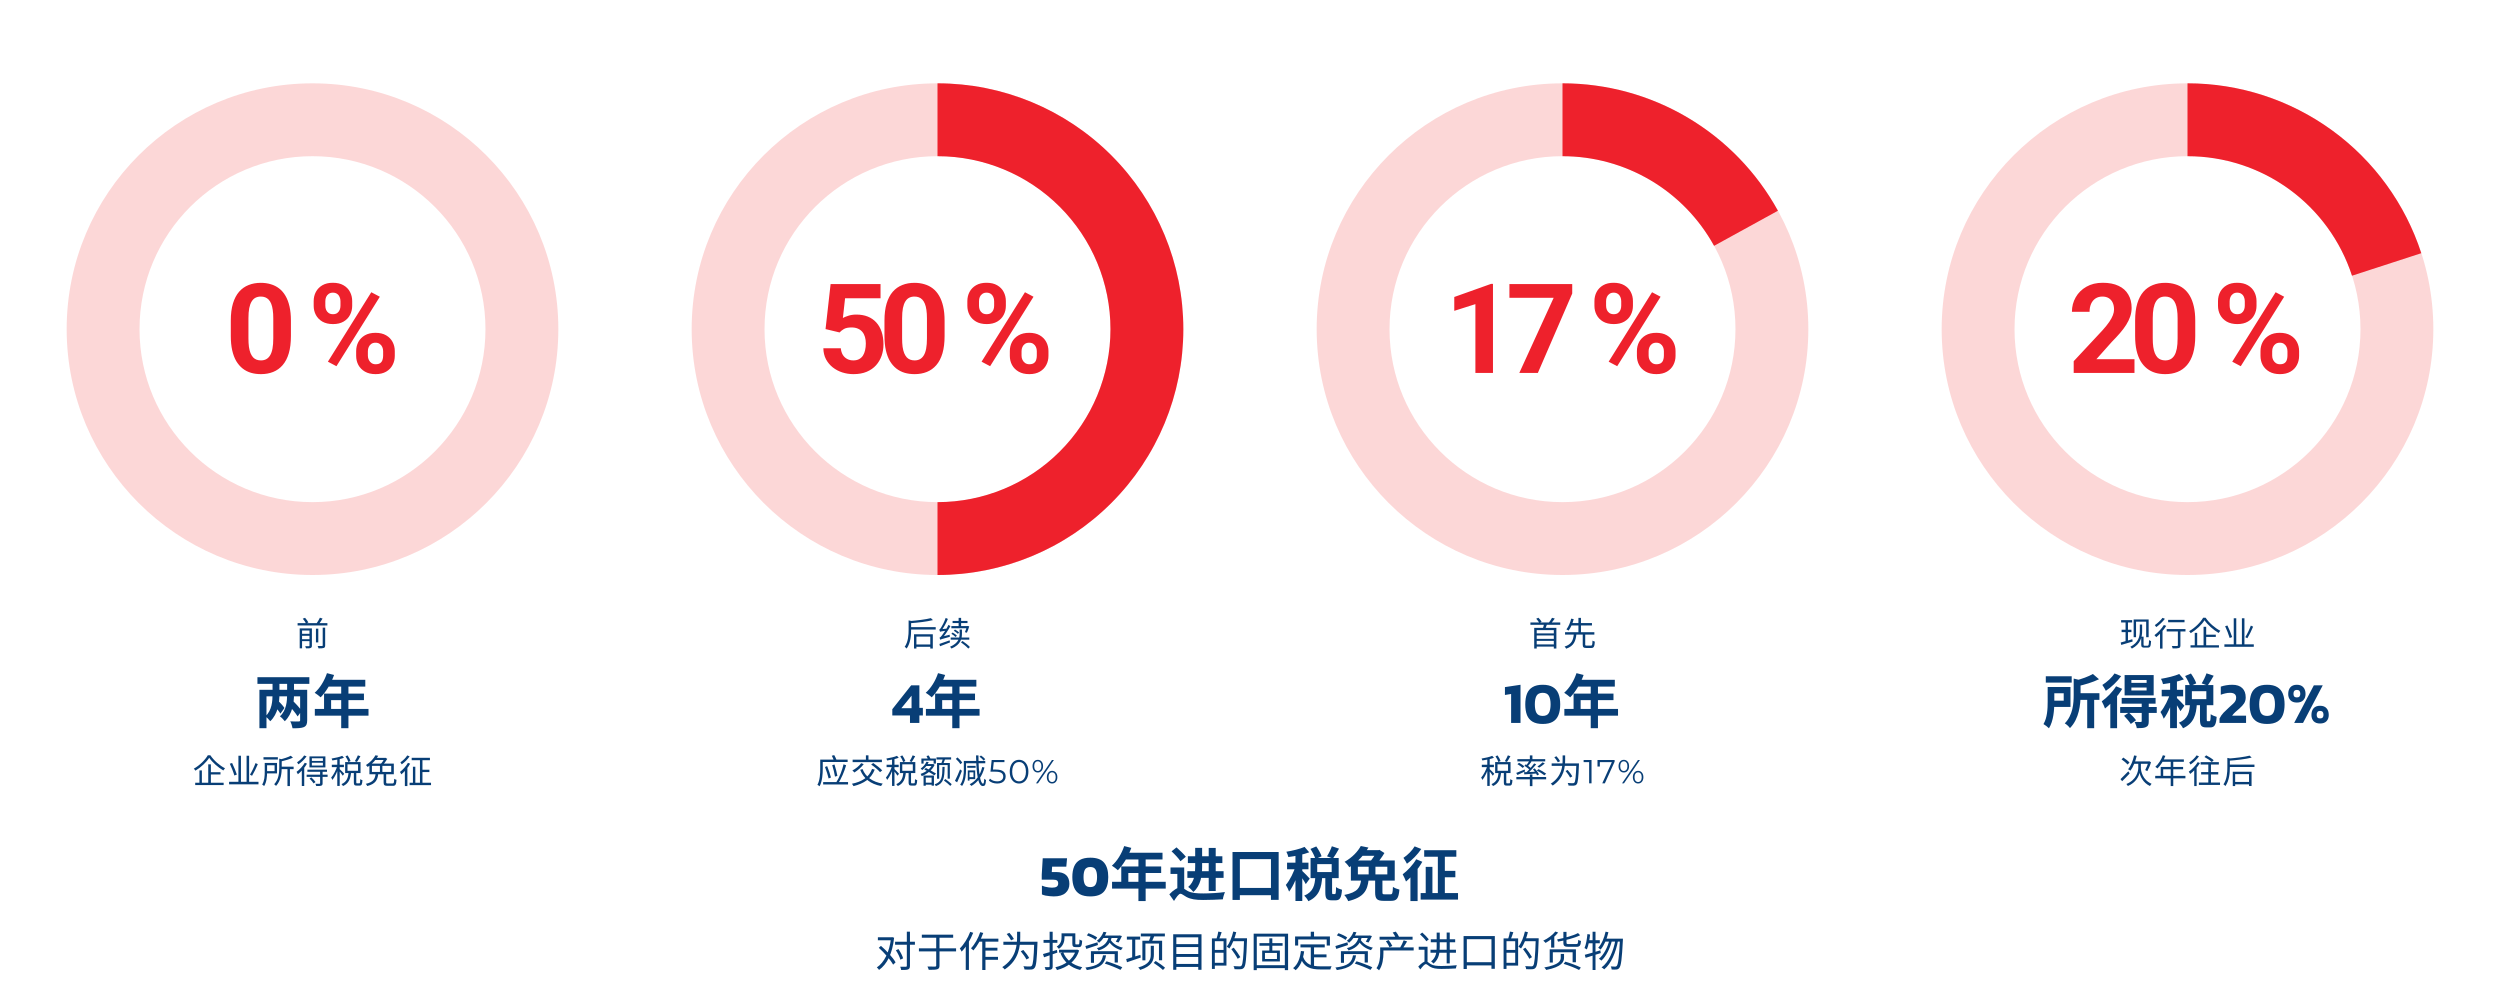
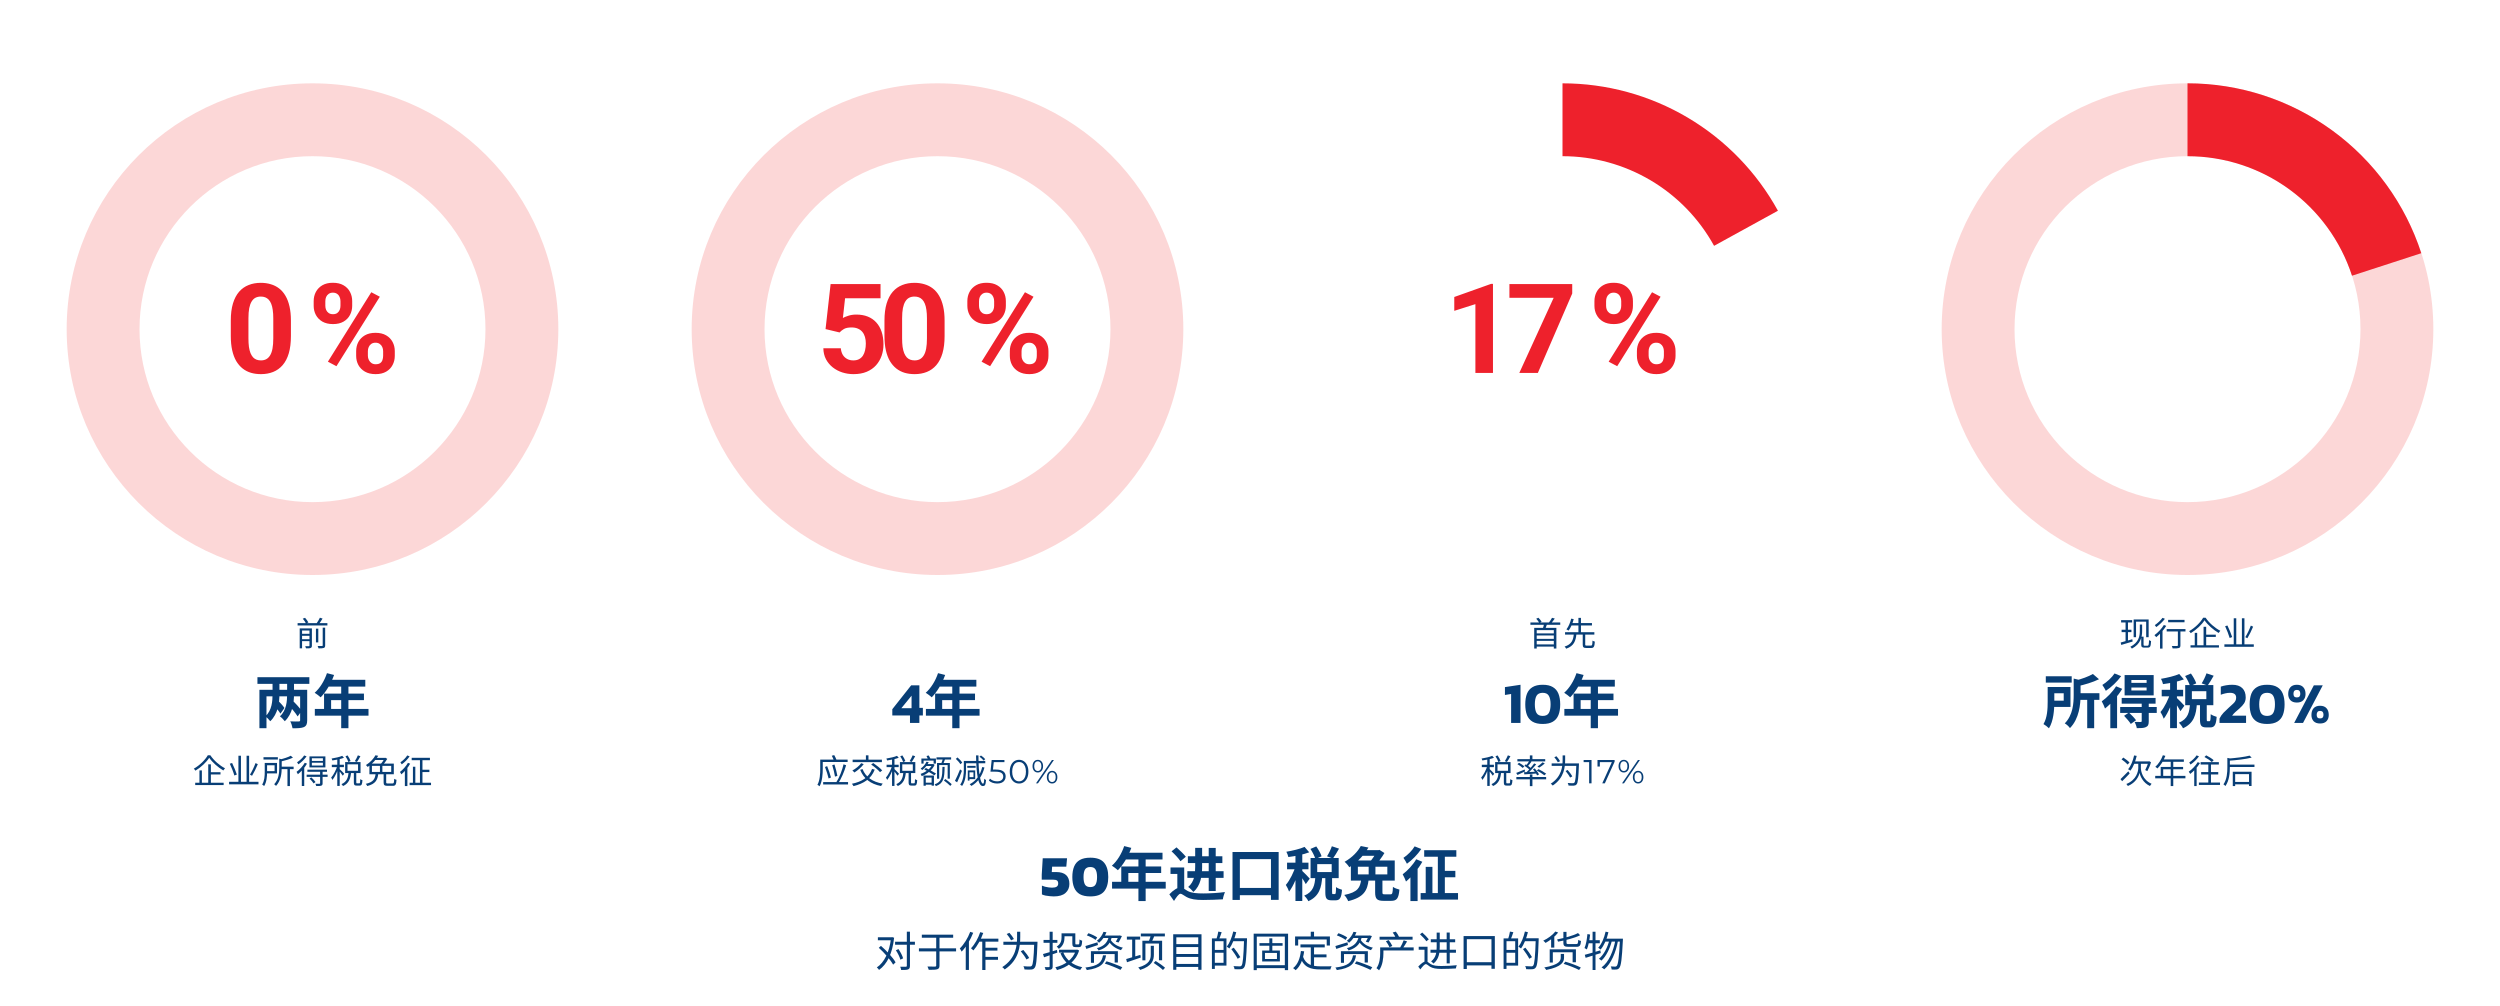
<svg xmlns="http://www.w3.org/2000/svg" width="1200" height="483" viewBox="0 0 1200 483" fill="none">
  <rect width="1200" height="483" fill="white" />
  <path d="M268 158C268 223.17 215.17 276 150 276C84.83 276 32 223.17 32 158C32 92.83 84.83 40 150 40C215.17 40 268 92.83 268 158ZM66.974 158C66.974 203.854 104.146 241.026 150 241.026C195.854 241.026 233.026 203.854 233.026 158C233.026 112.146 195.854 74.974 150 74.974C104.146 74.974 66.974 112.146 66.974 158Z" fill="#FCD7D7" />
  <path d="M139.641 153.922V161.305C139.641 164.508 139.299 167.271 138.615 169.596C137.932 171.9 136.945 173.795 135.656 175.279C134.387 176.744 132.873 177.828 131.115 178.531C129.357 179.234 127.404 179.586 125.256 179.586C123.537 179.586 121.936 179.371 120.451 178.941C118.967 178.492 117.629 177.799 116.438 176.861C115.266 175.924 114.25 174.742 113.391 173.316C112.551 171.871 111.906 170.152 111.457 168.16C111.008 166.168 110.783 163.883 110.783 161.305V153.922C110.783 150.719 111.125 147.975 111.809 145.689C112.512 143.385 113.498 141.5 114.768 140.035C116.057 138.57 117.58 137.496 119.338 136.812C121.096 136.109 123.049 135.758 125.197 135.758C126.916 135.758 128.508 135.982 129.973 136.432C131.457 136.861 132.795 137.535 133.986 138.453C135.178 139.371 136.193 140.553 137.033 141.998C137.873 143.424 138.518 145.133 138.967 147.125C139.416 149.098 139.641 151.363 139.641 153.922ZM131.174 162.418V152.779C131.174 151.236 131.086 149.889 130.91 148.736C130.754 147.584 130.51 146.607 130.178 145.807C129.846 144.986 129.436 144.322 128.947 143.814C128.459 143.307 127.902 142.936 127.277 142.701C126.652 142.467 125.959 142.35 125.197 142.35C124.24 142.35 123.391 142.535 122.648 142.906C121.926 143.277 121.311 143.873 120.803 144.693C120.295 145.494 119.904 146.568 119.631 147.916C119.377 149.244 119.25 150.865 119.25 152.779V162.418C119.25 163.961 119.328 165.318 119.484 166.49C119.66 167.662 119.914 168.668 120.246 169.508C120.598 170.328 121.008 171.002 121.477 171.529C121.965 172.037 122.521 172.408 123.146 172.643C123.791 172.877 124.494 172.994 125.256 172.994C126.193 172.994 127.023 172.809 127.746 172.437C128.488 172.047 129.113 171.441 129.621 170.621C130.148 169.781 130.539 168.687 130.793 167.34C131.047 165.992 131.174 164.352 131.174 162.418ZM150.564 146.803V144.547C150.564 142.926 150.916 141.451 151.619 140.123C152.322 138.795 153.357 137.73 154.724 136.93C156.092 136.129 157.771 135.729 159.763 135.729C161.814 135.729 163.523 136.129 164.89 136.93C166.277 137.73 167.312 138.795 167.996 140.123C168.699 141.451 169.051 142.926 169.051 144.547V146.803C169.051 148.385 168.699 149.84 167.996 151.168C167.312 152.496 166.287 153.561 164.92 154.361C163.552 155.162 161.863 155.562 159.851 155.562C157.82 155.562 156.111 155.162 154.724 154.361C153.357 153.561 152.322 152.496 151.619 151.168C150.916 149.84 150.564 148.385 150.564 146.803ZM156.16 144.547V146.803C156.16 147.486 156.287 148.141 156.541 148.766C156.814 149.371 157.224 149.869 157.771 150.26C158.338 150.631 159.021 150.816 159.822 150.816C160.662 150.816 161.345 150.631 161.873 150.26C162.4 149.869 162.791 149.371 163.045 148.766C163.299 148.141 163.426 147.486 163.426 146.803V144.547C163.426 143.824 163.289 143.16 163.015 142.555C162.761 141.93 162.361 141.432 161.814 141.061C161.287 140.67 160.603 140.475 159.763 140.475C158.982 140.475 158.318 140.67 157.771 141.061C157.224 141.432 156.814 141.93 156.541 142.555C156.287 143.16 156.16 143.824 156.16 144.547ZM170.955 170.797V168.541C170.955 166.939 171.306 165.475 172.009 164.146C172.732 162.818 173.777 161.754 175.144 160.953C176.531 160.152 178.23 159.752 180.242 159.752C182.273 159.752 183.972 160.152 185.34 160.953C186.707 161.754 187.742 162.818 188.445 164.146C189.148 165.475 189.5 166.939 189.5 168.541V170.797C189.5 172.398 189.148 173.863 188.445 175.191C187.761 176.52 186.736 177.584 185.369 178.385C184.002 179.186 182.312 179.586 180.301 179.586C178.269 179.586 176.56 179.186 175.174 178.385C173.787 177.584 172.732 176.52 172.009 175.191C171.306 173.863 170.955 172.398 170.955 170.797ZM176.58 168.541V170.797C176.58 171.5 176.736 172.164 177.049 172.789C177.361 173.414 177.791 173.912 178.338 174.283C178.904 174.654 179.558 174.84 180.301 174.84C181.238 174.84 181.97 174.654 182.498 174.283C183.025 173.912 183.386 173.414 183.582 172.789C183.797 172.164 183.904 171.5 183.904 170.797V168.541C183.904 167.838 183.767 167.184 183.494 166.578C183.22 165.953 182.81 165.455 182.263 165.084C181.736 164.693 181.062 164.498 180.242 164.498C179.422 164.498 178.738 164.693 178.191 165.084C177.664 165.455 177.263 165.953 176.99 166.578C176.717 167.184 176.58 167.838 176.58 168.541ZM182.322 142.437L161.492 175.777L157.39 173.609L178.22 140.27L182.322 142.437Z" fill="#EE212C" />
  <path d="M142.848 299.088H157.152V300.208H142.848V299.088ZM144.496 304.24H148.976V305.184H144.496V304.24ZM144.496 306.8H148.976V307.744H144.496V306.8ZM151.648 301.776H152.784V308.352H151.648V301.776ZM148.544 301.632H149.712V309.904C149.712 310.512 149.568 310.832 149.12 311.024C148.688 311.216 147.984 311.216 146.896 311.216C146.832 310.912 146.656 310.464 146.496 310.16C147.296 310.192 148.032 310.192 148.256 310.176C148.48 310.16 148.544 310.096 148.544 309.888V301.632ZM154.896 301.296H156.08V309.792C156.08 310.496 155.92 310.832 155.424 311.024C154.928 311.2 154.128 311.232 152.88 311.232C152.816 310.912 152.624 310.4 152.448 310.08C153.424 310.112 154.288 310.112 154.56 310.096C154.816 310.08 154.896 310.016 154.896 309.792V301.296ZM145.328 296.96L146.432 296.544C147.056 297.232 147.728 298.176 148.032 298.8L146.848 299.232C146.592 298.624 145.936 297.648 145.328 296.96ZM153.552 296.496L154.832 296.912C154.224 297.904 153.504 299.008 152.912 299.76L151.856 299.36C152.432 298.592 153.152 297.36 153.552 296.496ZM143.856 301.632H148.928V302.672H144.992V311.2H143.856V301.632Z" fill="#083E76" />
  <path d="M123.568 325.048H148.488V328.268H123.568V325.048ZM124.52 331.096H146.332V334.232H127.908V349.548H124.52V331.096ZM144.064 331.096H147.452V345.768C147.452 347.532 147.06 348.456 145.856 349.016C144.652 349.52 142.916 349.576 140.424 349.576C140.284 348.624 139.808 347.14 139.332 346.244C140.928 346.356 142.86 346.328 143.364 346.3C143.868 346.3 144.064 346.16 144.064 345.712V331.096ZM131.072 338.096L132.892 335.716C134.152 336.976 135.832 338.684 136.532 339.832L134.6 342.548C133.9 341.316 132.304 339.44 131.072 338.096ZM130.82 327.316H134.124V333.252C134.124 337.34 133.424 342.66 129.728 346.188C129.196 345.488 128.132 344.368 127.376 343.836C130.568 340.98 130.82 336.388 130.82 333.252V327.316ZM138.184 338.096L139.976 335.744C141.656 337.396 143.84 339.72 144.792 341.232L142.86 343.892C141.936 342.296 139.864 339.86 138.184 338.096ZM137.82 327.316H141.124V333.252C141.124 337.34 140.396 342.66 136.7 346.188C136.196 345.488 135.104 344.368 134.348 343.836C137.54 340.98 137.82 336.388 137.82 333.252V327.316ZM156.944 323.116L160.36 323.984C158.876 328.156 156.412 332.188 153.92 334.708C153.276 334.12 151.848 333 151.036 332.524C153.556 330.34 155.74 326.756 156.944 323.116ZM157.532 326.308H175.34V329.556H155.908L157.532 326.308ZM155.544 332.916H174.696V336.052H158.932V341.932H155.544V332.916ZM151.12 340.28H176.88V343.528H151.12V340.28ZM163.776 327.988H167.248V349.52H163.776V327.988Z" fill="#083E76" />
  <path d="M100.42 363.728C99.14 365.792 96.532 368.288 93.796 369.92C93.636 369.648 93.3 369.216 93.028 368.96C95.828 367.392 98.5 364.736 99.748 362.528H100.964C102.644 365.04 105.46 367.488 108.004 368.768C107.716 369.072 107.412 369.472 107.188 369.824C104.676 368.368 101.876 365.888 100.42 363.728ZM100.532 370.64H105.844V371.728H100.532V370.64ZM93.7 375.728H107.348V376.832H93.7V375.728ZM99.956 366.88H101.22V376.304H99.956V366.88ZM95.732 369.776H96.9V376.256H95.732V369.776ZM109.96 375.264H124.072V376.464H109.96V375.264ZM114.44 362.768H115.656V375.76H114.44V362.768ZM118.36 362.768H119.576V375.84H118.36V362.768ZM122.648 366.288L123.752 366.8C122.984 368.656 121.896 370.864 120.984 372.368L119.992 371.84C120.888 370.384 122.024 368.064 122.648 366.288ZM110.312 366.576L111.416 366.24C112.264 368.016 113.256 370.384 113.688 371.792L112.488 372.24C112.104 370.816 111.144 368.384 110.312 366.576ZM126.476 363.456H133.372V364.56H126.476V363.456ZM134.508 368.016H140.94V369.168H134.508V368.016ZM137.98 368.768H139.164V377.296H137.98V368.768ZM134.044 364.144L135.548 364.544C135.532 364.656 135.452 364.72 135.228 364.752V368.416C135.228 371.008 134.892 374.672 132.492 377.248C132.316 376.992 131.884 376.592 131.596 376.448C133.82 374.08 134.044 370.864 134.044 368.416V364.144ZM127.068 366.224H128.204V370.544C128.204 372.592 128.012 375.424 126.78 377.312C126.588 377.088 126.092 376.72 125.836 376.576C126.956 374.848 127.068 372.384 127.068 370.544V366.224ZM139.564 362.752L140.62 363.664C139.036 364.432 136.716 365.088 134.716 365.552C134.652 365.28 134.46 364.848 134.3 364.576C136.204 364.128 138.364 363.44 139.564 362.752ZM127.724 366.224H132.972V371.216H127.724V370.128H131.804V367.328H127.724V366.224ZM149.696 366.128V367.44H154.992V366.128H149.696ZM149.696 363.968V365.264H154.992V363.968H149.696ZM148.544 363.056H156.192V368.352H148.544V363.056ZM147.552 369.456H156.96V370.464H147.552V369.456ZM147.184 371.84H157.248V372.896H147.184V371.84ZM153.648 370.336H154.848V375.968C154.848 376.608 154.704 376.928 154.224 377.104C153.744 377.296 152.976 377.296 151.776 377.296C151.728 376.976 151.536 376.528 151.376 376.208C152.288 376.24 153.088 376.24 153.328 376.224C153.584 376.208 153.648 376.144 153.648 375.936V370.336ZM148.576 373.712L149.424 373.136C150.16 373.808 151.04 374.752 151.456 375.376L150.544 376.048C150.16 375.408 149.296 374.416 148.576 373.712ZM146.304 366.128L147.36 366.56C146.272 368.464 144.56 370.4 142.976 371.648C142.88 371.408 142.544 370.768 142.336 370.496C143.792 369.44 145.344 367.792 146.304 366.128ZM146 362.608L147.152 363.056C146.192 364.432 144.656 365.936 143.232 366.88C143.104 366.608 142.8 366.144 142.592 365.904C143.872 365.072 145.312 363.744 146 362.608ZM144.864 368.96L145.984 367.824L146.032 367.856V377.28H144.864V368.96ZM165.828 363.024L166.836 362.592C167.428 363.44 168.052 364.56 168.276 365.296L167.22 365.792C167.012 365.04 166.42 363.872 165.828 363.024ZM171.78 362.56L172.996 362.992C172.468 363.952 171.86 365.04 171.332 365.744L170.324 365.344C170.836 364.592 171.46 363.408 171.78 362.56ZM167.332 370.752H168.532C168.244 373.6 167.524 376.032 164.644 377.312C164.5 377.024 164.148 376.608 163.908 376.384C166.516 375.296 167.108 373.152 167.332 370.752ZM169.844 370.608H171.012V375.52C171.012 375.936 171.076 376 171.396 376C171.556 376 172.292 376 172.484 376C172.82 376 172.884 375.744 172.916 374C173.156 374.192 173.652 374.4 173.972 374.48C173.86 376.544 173.556 377.088 172.612 377.088C172.388 377.088 171.46 377.088 171.236 377.088C170.116 377.088 169.844 376.736 169.844 375.536V370.608ZM166.804 366.864V369.984H171.86V366.864H166.804ZM165.668 365.792H173.06V371.056H165.668V365.792ZM161.892 363.888H163.06V377.248H161.892V363.888ZM159.268 367.072H165.076V368.208H159.268V367.072ZM161.956 367.504L162.708 367.824C162.068 370.08 160.788 372.88 159.556 374.368C159.444 374.032 159.156 373.536 158.948 373.264C160.1 371.984 161.38 369.488 161.956 367.504ZM164.26 362.8L165.108 363.728C163.636 364.32 161.396 364.768 159.54 365.024C159.476 364.752 159.316 364.368 159.172 364.096C160.98 363.792 163.092 363.344 164.26 362.8ZM163.012 369.136C163.412 369.488 164.916 371.008 165.236 371.408L164.532 372.352C164.148 371.696 162.948 370.176 162.452 369.616L163.012 369.136ZM184.136 371.296H185.368V375.52C185.368 375.984 185.48 376.064 186.152 376.064C186.472 376.064 187.992 376.064 188.424 376.064C189.048 376.064 189.144 375.776 189.208 373.824C189.48 374.032 189.992 374.224 190.328 374.32C190.184 376.624 189.848 377.2 188.52 377.2C188.2 377.2 186.344 377.2 186.024 377.2C184.52 377.2 184.136 376.832 184.136 375.536V371.296ZM180.296 371.44H181.576C181.224 374.368 180.248 376.304 176.28 377.296C176.152 376.992 175.832 376.48 175.576 376.24C179.24 375.44 179.992 373.84 180.296 371.44ZM182.376 366.96H183.544V371.056H182.376V366.96ZM180.232 362.528L181.544 362.784C180.472 364.624 178.824 366.592 176.488 368.144C176.296 367.856 175.912 367.424 175.64 367.232C177.832 365.888 179.4 364.032 180.232 362.528ZM178.52 367.616V370.528H187.784V367.616H178.52ZM177.32 366.528H189.032V371.632H177.32V366.528ZM184.6 363.792H184.856L185.064 363.728L185.896 364.272C185.304 365.328 184.328 366.608 183.528 367.408C183.304 367.232 182.904 366.976 182.616 366.832C183.368 366.096 184.2 364.864 184.6 364.032V363.792ZM179.944 363.792H184.936V364.8H179.304L179.944 363.792ZM195.804 366.16L196.876 366.576C195.82 368.496 194.172 370.432 192.636 371.696C192.524 371.44 192.188 370.8 191.98 370.528C193.404 369.456 194.892 367.824 195.804 366.16ZM195.468 362.608L196.62 363.04C195.708 364.432 194.22 365.92 192.844 366.88C192.7 366.608 192.396 366.128 192.204 365.904C193.436 365.072 194.812 363.744 195.468 362.608ZM194.332 369.12L195.5 367.952L195.548 367.984V377.296H194.332V369.12ZM197.612 363.76H206.364V364.896H197.612V363.76ZM202.156 369.472H206.108V370.576H202.156V369.472ZM196.604 375.712H206.892V376.848H196.604V375.712ZM198.204 368.032H199.356V376.32H198.204V368.032ZM201.58 364.112H202.78V376.416H201.58V364.112Z" fill="#083E76" />
  <path d="M568 158C568 223.17 515.17 276 450 276C384.83 276 332 223.17 332 158C332 92.83 384.83 40 450 40C515.17 40 568 92.83 568 158ZM366.974 158C366.974 203.854 404.146 241.026 450 241.026C495.854 241.026 533.026 203.854 533.026 158C533.026 112.146 495.854 74.974 450 74.974C404.146 74.974 366.974 112.146 366.974 158Z" fill="#FCD7D7" />
-   <path d="M450 40C481.296 40 511.309 52.432 533.439 74.561C555.568 96.691 568 126.704 568 158C568 189.296 555.568 219.309 533.439 241.439C511.309 263.568 481.296 276 450 276V241.026C472.02 241.026 493.138 232.279 508.708 216.708C524.279 201.138 533.026 180.02 533.026 158C533.026 135.98 524.279 114.862 508.708 99.292C493.138 83.722 472.02 74.974 450 74.974V40Z" fill="#EE212C" />
  <path d="M403 159.576L396.261 157.965L398.693 136.344H422.658V143.17H405.636L404.582 152.633C405.148 152.301 406.008 151.949 407.16 151.578C408.312 151.187 409.601 150.992 411.027 150.992C413.097 150.992 414.933 151.314 416.535 151.959C418.136 152.604 419.494 153.541 420.607 154.771C421.74 156.002 422.599 157.506 423.185 159.283C423.771 161.061 424.064 163.072 424.064 165.318C424.064 167.213 423.771 169.02 423.185 170.738C422.599 172.437 421.711 173.961 420.519 175.309C419.328 176.637 417.834 177.682 416.037 178.443C414.24 179.205 412.111 179.586 409.65 179.586C407.814 179.586 406.037 179.313 404.318 178.766C402.619 178.219 401.086 177.408 399.718 176.334C398.371 175.26 397.287 173.961 396.467 172.437C395.666 170.895 395.246 169.137 395.207 167.164H403.586C403.703 168.375 404.015 169.42 404.523 170.299C405.05 171.158 405.744 171.822 406.603 172.291C407.463 172.76 408.468 172.994 409.621 172.994C410.695 172.994 411.613 172.789 412.375 172.379C413.136 171.969 413.752 171.402 414.22 170.68C414.689 169.937 415.031 169.078 415.246 168.102C415.48 167.105 415.597 166.031 415.597 164.879C415.597 163.727 415.461 162.682 415.187 161.744C414.914 160.807 414.494 159.996 413.927 159.312C413.361 158.629 412.638 158.102 411.759 157.73C410.9 157.359 409.894 157.174 408.742 157.174C407.179 157.174 405.968 157.418 405.109 157.906C404.269 158.395 403.566 158.951 403 159.576ZM453.403 153.922V161.305C453.403 164.508 453.061 167.271 452.378 169.596C451.694 171.9 450.708 173.795 449.419 175.279C448.149 176.744 446.635 177.828 444.878 178.531C443.12 179.234 441.167 179.586 439.018 179.586C437.299 179.586 435.698 179.371 434.213 178.941C432.729 178.492 431.391 177.799 430.2 176.861C429.028 175.924 428.012 174.742 427.153 173.316C426.313 171.871 425.669 170.152 425.219 168.16C424.77 166.168 424.545 163.883 424.545 161.305V153.922C424.545 150.719 424.887 147.975 425.571 145.689C426.274 143.385 427.26 141.5 428.53 140.035C429.819 138.57 431.342 137.496 433.1 136.812C434.858 136.109 436.811 135.758 438.96 135.758C440.678 135.758 442.27 135.982 443.735 136.432C445.219 136.861 446.557 137.535 447.749 138.453C448.94 139.371 449.956 140.553 450.795 141.998C451.635 143.424 452.28 145.133 452.729 147.125C453.178 149.098 453.403 151.363 453.403 153.922ZM444.936 162.418V152.779C444.936 151.236 444.848 149.889 444.672 148.736C444.516 147.584 444.272 146.607 443.94 145.807C443.608 144.986 443.198 144.322 442.71 143.814C442.221 143.307 441.665 142.936 441.04 142.701C440.415 142.467 439.721 142.35 438.96 142.35C438.003 142.35 437.153 142.535 436.411 142.906C435.688 143.277 435.073 143.873 434.565 144.693C434.057 145.494 433.667 146.568 433.393 147.916C433.139 149.244 433.012 150.865 433.012 152.779V162.418C433.012 163.961 433.09 165.318 433.247 166.49C433.422 167.662 433.676 168.668 434.008 169.508C434.36 170.328 434.77 171.002 435.239 171.529C435.727 172.037 436.284 172.408 436.909 172.643C437.553 172.877 438.256 172.994 439.018 172.994C439.956 172.994 440.786 172.809 441.508 172.437C442.251 172.047 442.876 171.441 443.383 170.621C443.911 169.781 444.301 168.687 444.555 167.34C444.809 165.992 444.936 164.352 444.936 162.418ZM464.326 146.803V144.547C464.326 142.926 464.678 141.451 465.381 140.123C466.084 138.795 467.119 137.73 468.487 136.93C469.854 136.129 471.533 135.729 473.526 135.729C475.576 135.729 477.285 136.129 478.653 136.93C480.039 137.73 481.074 138.795 481.758 140.123C482.461 141.451 482.813 142.926 482.813 144.547V146.803C482.813 148.385 482.461 149.84 481.758 151.168C481.074 152.496 480.049 153.561 478.682 154.361C477.315 155.162 475.625 155.562 473.614 155.562C471.582 155.562 469.873 155.162 468.487 154.361C467.119 153.561 466.084 152.496 465.381 151.168C464.678 149.84 464.326 148.385 464.326 146.803ZM469.922 144.547V146.803C469.922 147.486 470.049 148.141 470.303 148.766C470.576 149.371 470.987 149.869 471.533 150.26C472.1 150.631 472.783 150.816 473.584 150.816C474.424 150.816 475.108 150.631 475.635 150.26C476.162 149.869 476.553 149.371 476.807 148.766C477.061 148.141 477.188 147.486 477.188 146.803V144.547C477.188 143.824 477.051 143.16 476.778 142.555C476.524 141.93 476.123 141.432 475.576 141.061C475.049 140.67 474.366 140.475 473.526 140.475C472.744 140.475 472.08 140.67 471.533 141.061C470.987 141.432 470.576 141.93 470.303 142.555C470.049 143.16 469.922 143.824 469.922 144.547ZM484.717 170.797V168.541C484.717 166.939 485.069 165.475 485.772 164.146C486.494 162.818 487.539 161.754 488.907 160.953C490.293 160.152 491.992 159.752 494.004 159.752C496.035 159.752 497.735 160.152 499.102 160.953C500.469 161.754 501.504 162.818 502.207 164.146C502.91 165.475 503.262 166.939 503.262 168.541V170.797C503.262 172.398 502.91 173.863 502.207 175.191C501.524 176.52 500.498 177.584 499.131 178.385C497.764 179.186 496.074 179.586 494.063 179.586C492.032 179.586 490.323 179.186 488.936 178.385C487.549 177.584 486.494 176.52 485.772 175.191C485.069 173.863 484.717 172.398 484.717 170.797ZM490.342 168.541V170.797C490.342 171.5 490.498 172.164 490.811 172.789C491.123 173.414 491.553 173.912 492.1 174.283C492.666 174.654 493.321 174.84 494.063 174.84C495 174.84 495.733 174.654 496.26 174.283C496.787 173.912 497.149 173.414 497.344 172.789C497.559 172.164 497.666 171.5 497.666 170.797V168.541C497.666 167.838 497.53 167.184 497.256 166.578C496.983 165.953 496.573 165.455 496.026 165.084C495.498 164.693 494.824 164.498 494.004 164.498C493.184 164.498 492.5 164.693 491.953 165.084C491.426 165.455 491.026 165.953 490.752 166.578C490.479 167.184 490.342 167.838 490.342 168.541ZM496.084 142.437L475.254 175.777L471.153 173.609L491.983 140.27L496.084 142.437Z" fill="#EE212C" />
-   <path d="M436.758 301.008H449.142V302.16H436.758V301.008ZM439.318 309.344H446.95V310.48H439.318V309.344ZM436.134 297.792L437.67 298.096C437.654 298.224 437.558 298.288 437.334 298.32V302.304C437.334 304.896 437.094 308.656 435.19 311.312C435.014 311.04 434.566 310.64 434.246 310.496C435.958 308.064 436.134 304.752 436.134 302.288V297.792ZM446.806 296.704L447.814 297.648C444.902 298.4 440.502 298.896 436.742 299.152C436.71 298.848 436.534 298.384 436.422 298.128C440.102 297.856 444.406 297.328 446.806 296.704ZM438.726 304.448H447.75V311.28H446.534V305.568H439.878V311.296H438.726V304.448ZM457.242 298.048H464.394V299.072H457.242V298.048ZM460.138 296.576H461.338V300.992H460.138V296.576ZM457.818 302.768L458.394 302.176C459.098 302.56 459.962 303.152 460.378 303.6L459.786 304.256C459.37 303.808 458.538 303.184 457.818 302.768ZM456.666 304.224L457.242 303.616C457.962 304 458.858 304.624 459.306 305.088L458.698 305.776C458.282 305.312 457.402 304.656 456.666 304.224ZM456.65 300.512H464.346V301.552H456.65V300.512ZM464.106 300.512H464.282L464.474 300.464L465.226 300.656C464.906 301.728 464.49 302.944 464.106 303.696L463.162 303.44C463.466 302.736 463.866 301.616 464.106 300.688V300.512ZM456.33 306H465.258V307.056H456.33V306ZM460.618 302.192H461.738V304.112C461.738 306.464 461.226 309.376 456.73 311.312C456.586 311.056 456.25 310.64 456.026 310.432C460.202 308.672 460.618 306.112 460.618 304.08V302.192ZM461.258 308.32L461.994 307.664C463.242 308.496 464.81 309.728 465.546 310.56L464.778 311.328C464.042 310.48 462.522 309.2 461.258 308.32ZM451.322 307.088C451.274 306.864 451.098 306.352 450.97 306.064C451.306 306 451.658 305.6 452.138 304.992C452.634 304.4 454.234 302.144 455.258 299.952L456.202 300.512C455.034 302.704 453.546 304.912 452.106 306.48V306.512C452.106 306.512 451.322 306.864 451.322 307.088ZM451.322 307.088L451.242 306.08L451.786 305.68L455.834 304.672C455.834 304.976 455.866 305.44 455.914 305.68C452.154 306.688 451.642 306.88 451.322 307.088ZM451.226 303.248C451.162 303.008 450.986 302.464 450.842 302.176C451.13 302.096 451.402 301.728 451.754 301.184C452.122 300.64 453.29 298.544 453.93 296.592L454.986 297.088C454.17 299.072 453.034 301.152 451.914 302.624V302.64C451.914 302.64 451.226 303.008 451.226 303.248ZM451.226 303.248L451.194 302.368L451.754 302.016L454.522 301.728C454.458 302.032 454.426 302.464 454.426 302.704C451.914 303.024 451.482 303.12 451.226 303.248ZM450.922 309.088C452.17 308.688 454.01 308.016 455.818 307.36L456.01 308.352C454.33 309.008 452.57 309.68 451.21 310.208L450.922 309.088Z" fill="#083E76" />
  <path d="M436.792 347V343.416H428.308V340.42L437.352 328.968H441.3V339.776H442.98V343.416H441.3V347H436.792ZM432.648 339.944H437.548V333.924L432.648 339.944ZM450.257 323.116L453.673 323.984C452.189 328.156 449.725 332.188 447.233 334.708C446.589 334.12 445.16 333 444.349 332.524C446.869 330.34 449.053 326.756 450.257 323.116ZM450.845 326.308H468.653V329.556H449.221L450.845 326.308ZM448.857 332.916H468.009V336.052H452.245V341.932H448.857V332.916ZM444.433 340.28H470.193V343.528H444.433V340.28ZM457.089 327.988H460.561V349.52H457.089V327.988Z" fill="#083E76" />
  <path d="M394.317 364.624H406.861V365.76H394.317V364.624ZM393.709 364.624H394.925V368.992C394.925 371.424 394.717 375.008 393.405 377.408C393.197 377.184 392.637 376.848 392.365 376.736C393.597 374.464 393.709 371.264 393.709 368.992V364.624ZM399.261 362.752L400.429 362.448C400.829 363.152 401.277 364.048 401.469 364.624L400.253 365.008C400.061 364.4 399.629 363.456 399.261 362.752ZM395.997 368.16L397.037 367.744C397.741 369.488 398.509 371.712 398.861 373.2L397.741 373.68C397.421 372.176 396.653 369.904 395.997 368.16ZM399.469 367.28L400.557 366.96C401.117 368.704 401.709 370.944 401.949 372.432L400.797 372.768C400.589 371.28 399.997 369.008 399.469 367.28ZM404.893 366.864L406.141 367.328C405.277 370.336 403.885 373.664 402.157 376.32C401.981 376.112 401.613 375.776 401.357 375.6C402.973 373.088 404.253 369.712 404.893 366.864ZM395.117 375.392H407.069V376.544H395.117V375.392ZM418.593 369.072L419.873 369.424C418.113 373.888 414.593 376.112 409.681 377.344C409.553 377.04 409.169 376.496 408.913 376.208C413.761 375.2 417.121 373.12 418.593 369.072ZM413.377 366.32L414.593 366.784C413.457 368.32 411.665 369.824 410.113 370.8C409.905 370.544 409.441 370.064 409.137 369.84C410.705 369.008 412.401 367.68 413.377 366.32ZM414.017 369.152C415.505 372.944 418.753 375.328 423.713 376.144C423.441 376.416 423.089 376.96 422.913 377.296C417.809 376.32 414.593 373.76 412.881 369.504L414.017 369.152ZM409.265 364.656H423.313V365.824H409.265V364.656ZM415.633 362.544H416.865V365.408H415.633V362.544ZM418.161 366.992L419.153 366.256C420.657 367.264 422.545 368.752 423.457 369.808L422.417 370.64C421.553 369.584 419.697 368.032 418.161 366.992ZM432.117 363.024L433.125 362.592C433.717 363.44 434.341 364.56 434.565 365.296L433.509 365.792C433.301 365.04 432.709 363.872 432.117 363.024ZM438.069 362.56L439.285 362.992C438.757 363.952 438.149 365.04 437.621 365.744L436.613 365.344C437.125 364.592 437.749 363.408 438.069 362.56ZM433.621 370.752H434.821C434.533 373.6 433.813 376.032 430.933 377.312C430.789 377.024 430.437 376.608 430.197 376.384C432.805 375.296 433.397 373.152 433.621 370.752ZM436.133 370.608H437.301V375.52C437.301 375.936 437.365 376 437.685 376C437.845 376 438.581 376 438.773 376C439.109 376 439.173 375.744 439.205 374C439.445 374.192 439.941 374.4 440.261 374.48C440.149 376.544 439.845 377.088 438.901 377.088C438.677 377.088 437.749 377.088 437.525 377.088C436.405 377.088 436.133 376.736 436.133 375.536V370.608ZM433.093 366.864V369.984H438.149V366.864H433.093ZM431.957 365.792H439.349V371.056H431.957V365.792ZM428.181 363.888H429.349V377.248H428.181V363.888ZM425.557 367.072H431.365V368.208H425.557V367.072ZM428.245 367.504L428.997 367.824C428.357 370.08 427.077 372.88 425.845 374.368C425.733 374.032 425.445 373.536 425.237 373.264C426.389 371.984 427.669 369.488 428.245 367.504ZM430.549 362.8L431.397 363.728C429.925 364.32 427.685 364.768 425.829 365.024C425.765 364.752 425.605 364.368 425.461 364.096C427.269 363.792 429.381 363.344 430.549 362.8ZM429.301 369.136C429.701 369.488 431.205 371.008 431.525 371.408L430.821 372.352C430.437 371.696 429.237 370.176 428.741 369.616L429.301 369.136ZM449.513 363.52H456.537V364.576H449.513V363.52ZM452.601 364.128L453.641 364.384C453.321 365.232 453.001 366.144 452.697 366.768L451.785 366.512C452.057 365.856 452.425 364.816 452.601 364.128ZM449.769 366.24H455.929V373.76H454.873V367.216H450.809V373.792H449.769V366.24ZM452.377 368.112H453.417C453.337 373.424 453.001 375.968 449.225 377.344C449.113 377.088 448.809 376.688 448.601 376.496C452.089 375.28 452.297 373.072 452.377 368.112ZM453.081 374.656L453.737 373.92C454.777 374.672 456.153 375.728 456.825 376.4L456.153 377.248C455.497 376.544 454.153 375.44 453.081 374.656ZM442.265 364.112H449.241V366.528H448.137V365.104H443.321V366.528H442.265V364.112ZM443.305 372.272H448.297V377.136H447.177V373.248H444.377V377.168H443.305V372.272ZM443.705 375.68H447.689V376.656H443.705V375.68ZM444.697 365.632L445.785 365.824C445.145 367.152 444.169 368.56 442.633 369.664C442.473 369.424 442.153 369.056 441.929 368.912C443.305 367.984 444.217 366.704 444.697 365.632ZM444.841 366.752H447.721V367.68H444.361L444.841 366.752ZM447.497 366.752H447.753L447.961 366.704L448.617 367.136C447.433 369.744 444.921 371.584 442.393 372.544C442.313 372.224 442.073 371.68 441.897 371.472C444.265 370.672 446.569 369.072 447.497 366.96V366.752ZM444.713 362.88L445.801 362.624C446.137 363.184 446.569 363.968 446.777 364.432L445.625 364.752C445.433 364.272 445.049 363.472 444.713 362.88ZM443.657 369.344L444.425 368.64C445.993 369.408 448.169 370.576 449.305 371.312L448.489 372.16C447.417 371.408 445.273 370.176 443.657 369.344ZM458.797 364.256L459.613 363.568C460.461 364.288 461.437 365.344 461.869 366.048L460.989 366.832C460.589 366.112 459.629 365.008 458.797 364.256ZM458.365 374.816C459.085 373.488 460.093 371.232 460.829 369.312L461.725 369.984C461.069 371.776 460.173 373.936 459.421 375.504L458.365 374.816ZM470.157 363.216L470.877 362.64C471.629 363.136 472.493 363.856 472.909 364.4L472.141 365.056C471.741 364.528 470.893 363.744 470.157 363.216ZM464.989 369.792H468.093V373.968H464.989V373.024H467.261V370.72H464.989V369.792ZM468.493 362.576H469.661C469.645 371.728 470.733 376.16 471.869 376.16C472.173 376.16 472.349 375.632 472.429 373.792C472.669 374.032 473.021 374.288 473.293 374.4C473.117 376.88 472.717 377.296 471.757 377.312C469.549 377.312 468.653 372 468.493 362.576ZM471.469 368.176L472.541 368.4C471.453 372.544 469.405 375.44 466.285 377.248C466.125 377.056 465.709 376.64 465.453 376.432C468.573 374.816 470.509 372.048 471.469 368.176ZM462.637 365.264H463.709V369.248C463.709 371.616 463.453 374.976 461.805 377.264C461.613 377.072 461.149 376.768 460.893 376.656C462.461 374.48 462.637 371.456 462.637 369.232V365.264ZM463.181 365.264H472.925V366.368H463.181V365.264ZM464.285 367.616H468.301V368.56H464.285V367.616ZM464.541 369.792H465.357V374.688H464.541V369.792ZM478.065 369.392C479.686 369.392 480.865 369.685 481.601 370.272C482.348 370.848 482.721 371.659 482.721 372.704C482.721 373.355 482.566 373.936 482.257 374.448C481.958 374.96 481.505 375.365 480.897 375.664C480.289 375.952 479.542 376.096 478.657 376.096C477.857 376.096 477.094 375.968 476.369 375.712C475.654 375.445 475.078 375.093 474.641 374.656L475.201 373.744C475.574 374.128 476.065 374.443 476.673 374.688C477.281 374.923 477.937 375.04 478.641 375.04C479.569 375.04 480.284 374.832 480.785 374.416C481.297 374 481.553 373.445 481.553 372.752C481.553 371.984 481.265 371.403 480.689 371.008C480.124 370.613 479.164 370.416 477.809 370.416H475.425L476.001 364.8H482.129V365.824H477.009L476.625 369.392H478.065ZM489.148 376.096C488.284 376.096 487.51 375.867 486.828 375.408C486.156 374.949 485.628 374.293 485.244 373.44C484.87 372.576 484.684 371.563 484.684 370.4C484.684 369.237 484.87 368.229 485.244 367.376C485.628 366.512 486.156 365.851 486.828 365.392C487.51 364.933 488.284 364.704 489.148 364.704C490.012 364.704 490.78 364.933 491.452 365.392C492.134 365.851 492.668 366.512 493.052 367.376C493.436 368.229 493.628 369.237 493.628 370.4C493.628 371.563 493.436 372.576 493.052 373.44C492.668 374.293 492.134 374.949 491.452 375.408C490.78 375.867 490.012 376.096 489.148 376.096ZM489.148 375.04C489.798 375.04 490.369 374.859 490.86 374.496C491.361 374.133 491.75 373.605 492.028 372.912C492.305 372.219 492.444 371.381 492.444 370.4C492.444 369.419 492.305 368.581 492.028 367.888C491.75 367.195 491.361 366.667 490.86 366.304C490.369 365.941 489.798 365.76 489.148 365.76C488.497 365.76 487.921 365.941 487.42 366.304C486.929 366.667 486.545 367.195 486.268 367.888C485.99 368.581 485.852 369.419 485.852 370.4C485.852 371.381 485.99 372.219 486.268 372.912C486.545 373.605 486.929 374.133 487.42 374.496C487.921 374.859 488.497 375.04 489.148 375.04ZM498.145 370.8C497.388 370.8 496.775 370.523 496.305 369.968C495.847 369.403 495.617 368.667 495.617 367.76C495.617 366.853 495.847 366.123 496.305 365.568C496.775 365.003 497.388 364.72 498.145 364.72C498.892 364.72 499.5 364.997 499.969 365.552C500.439 366.107 500.673 366.843 500.673 367.76C500.673 368.677 500.439 369.413 499.969 369.968C499.5 370.523 498.892 370.8 498.145 370.8ZM504.929 364.8H505.873L498.225 376H497.281L504.929 364.8ZM498.145 370.08C498.668 370.08 499.084 369.877 499.393 369.472C499.713 369.056 499.873 368.485 499.873 367.76C499.873 367.035 499.713 366.469 499.393 366.064C499.084 365.648 498.668 365.44 498.145 365.44C497.612 365.44 497.191 365.648 496.881 366.064C496.572 366.48 496.417 367.045 496.417 367.76C496.417 368.475 496.572 369.04 496.881 369.456C497.191 369.872 497.612 370.08 498.145 370.08ZM505.009 376.08C504.263 376.08 503.655 375.803 503.185 375.248C502.716 374.683 502.481 373.947 502.481 373.04C502.481 372.133 502.716 371.403 503.185 370.848C503.655 370.283 504.263 370 505.009 370C505.767 370 506.375 370.283 506.833 370.848C507.303 371.403 507.537 372.133 507.537 373.04C507.537 373.947 507.303 374.683 506.833 375.248C506.375 375.803 505.767 376.08 505.009 376.08ZM505.009 375.36C505.543 375.36 505.964 375.152 506.273 374.736C506.583 374.32 506.737 373.755 506.737 373.04C506.737 372.325 506.583 371.76 506.273 371.344C505.964 370.928 505.543 370.72 505.009 370.72C504.487 370.72 504.065 370.928 503.745 371.344C503.436 371.749 503.281 372.315 503.281 373.04C503.281 373.765 503.436 374.336 503.745 374.752C504.065 375.157 504.487 375.36 505.009 375.36Z" fill="#083E76" />
-   <path d="M868 158C868 223.17 815.17 276 750 276C684.83 276 632 223.17 632 158C632 92.83 684.83 40 750 40C815.17 40 868 92.83 868 158ZM666.974 158C666.974 203.854 704.146 241.026 750 241.026C795.854 241.026 833.026 203.854 833.026 158C833.026 112.146 795.854 74.974 750 74.974C704.146 74.974 666.974 112.146 666.974 158Z" fill="#FCD7D7" />
  <path d="M750 40C771.133 40 791.877 45.675 810.067 56.432C828.257 67.19 843.224 82.635 853.404 101.153L822.756 118.002C815.593 104.972 805.062 94.105 792.264 86.536C779.465 78.967 764.869 74.974 750 74.974V40Z" fill="#EE212C" />
  <path d="M716.627 136.256V179H708.189V145.982L698.052 149.205V142.555L715.718 136.256H716.627ZM754.667 136.344V140.885L738.172 179H729.266L745.76 142.936H724.52V136.344H754.667ZM765.326 146.803V144.547C765.326 142.926 765.678 141.451 766.381 140.123C767.084 138.795 768.119 137.73 769.487 136.93C770.854 136.129 772.533 135.729 774.526 135.729C776.576 135.729 778.285 136.129 779.653 136.93C781.039 137.73 782.074 138.795 782.758 140.123C783.461 141.451 783.813 142.926 783.813 144.547V146.803C783.813 148.385 783.461 149.84 782.758 151.168C782.074 152.496 781.049 153.561 779.682 154.361C778.315 155.162 776.625 155.562 774.614 155.562C772.582 155.562 770.873 155.162 769.487 154.361C768.119 153.561 767.084 152.496 766.381 151.168C765.678 149.84 765.326 148.385 765.326 146.803ZM770.922 144.547V146.803C770.922 147.486 771.049 148.141 771.303 148.766C771.576 149.371 771.987 149.869 772.533 150.26C773.1 150.631 773.783 150.816 774.584 150.816C775.424 150.816 776.108 150.631 776.635 150.26C777.162 149.869 777.553 149.371 777.807 148.766C778.061 148.141 778.188 147.486 778.188 146.803V144.547C778.188 143.824 778.051 143.16 777.778 142.555C777.524 141.93 777.123 141.432 776.576 141.061C776.049 140.67 775.366 140.475 774.526 140.475C773.744 140.475 773.08 140.67 772.533 141.061C771.987 141.432 771.576 141.93 771.303 142.555C771.049 143.16 770.922 143.824 770.922 144.547ZM785.717 170.797V168.541C785.717 166.939 786.069 165.475 786.772 164.146C787.494 162.818 788.539 161.754 789.907 160.953C791.293 160.152 792.992 159.752 795.004 159.752C797.035 159.752 798.735 160.152 800.102 160.953C801.469 161.754 802.504 162.818 803.207 164.146C803.91 165.475 804.262 166.939 804.262 168.541V170.797C804.262 172.398 803.91 173.863 803.207 175.191C802.524 176.52 801.498 177.584 800.131 178.385C798.764 179.186 797.074 179.586 795.063 179.586C793.032 179.586 791.323 179.186 789.936 178.385C788.549 177.584 787.494 176.52 786.772 175.191C786.069 173.863 785.717 172.398 785.717 170.797ZM791.342 168.541V170.797C791.342 171.5 791.498 172.164 791.811 172.789C792.123 173.414 792.553 173.912 793.1 174.283C793.666 174.654 794.321 174.84 795.063 174.84C796 174.84 796.733 174.654 797.26 174.283C797.787 173.912 798.149 173.414 798.344 172.789C798.559 172.164 798.666 171.5 798.666 170.797V168.541C798.666 167.838 798.53 167.184 798.256 166.578C797.983 165.953 797.573 165.455 797.026 165.084C796.498 164.693 795.824 164.498 795.004 164.498C794.184 164.498 793.5 164.693 792.953 165.084C792.426 165.455 792.026 165.953 791.752 166.578C791.479 167.184 791.342 167.838 791.342 168.541ZM797.084 142.437L776.254 175.777L772.153 173.609L792.983 140.27L797.084 142.437Z" fill="#EE212C" />
  <path d="M737.366 304.032H746.166V305.008H737.366V304.032ZM737.366 306.656H746.166V307.616H737.366V306.656ZM737.366 309.296H746.214V310.368H737.366V309.296ZM734.598 298.784H748.918V299.904H734.598V298.784ZM736.422 301.392H747.062V311.28H745.83V302.448H737.622V311.28H736.422V301.392ZM741.158 299.36L742.63 299.456C742.326 300.4 741.942 301.408 741.654 302.096L740.486 301.92C740.758 301.2 741.03 300.112 741.158 299.36ZM744.966 296.544L746.294 296.896C745.718 297.76 745.014 298.656 744.438 299.264L743.398 298.928C743.942 298.272 744.598 297.264 744.966 296.544ZM737.382 296.976L738.438 296.512C739.03 297.072 739.654 297.872 739.974 298.416L738.854 298.992C738.582 298.432 737.942 297.584 737.382 296.976ZM759.706 304.288H760.906V309.328C760.906 309.808 761.018 309.888 761.626 309.888C761.898 309.888 763.274 309.888 763.658 309.888C764.25 309.888 764.33 309.568 764.394 307.488C764.666 307.696 765.178 307.888 765.514 307.968C765.386 310.4 765.034 311.04 763.738 311.04C763.434 311.04 761.786 311.04 761.482 311.04C760.058 311.04 759.706 310.64 759.706 309.312V304.288ZM751.226 303.456H765.29V304.608H751.226V303.456ZM753.85 299.056H764.138V300.224H753.85V299.056ZM755.434 304.336H756.682C756.362 307.6 755.53 310.08 751.77 311.376C751.626 311.056 751.274 310.592 751.002 310.352C754.506 309.264 755.162 307.12 755.434 304.336ZM754.17 296.944L755.386 297.184C754.89 299.008 754.042 301.248 752.922 302.672C752.65 302.48 752.17 302.224 751.882 302.096C752.97 300.752 753.786 298.608 754.17 296.944ZM757.642 296.576H758.858V303.824H757.642V296.576Z" fill="#083E76" />
  <path d="M725.336 347V333.112L722.368 333.588V329.808L729.844 328.688V347H725.336ZM740.502 347.504C738.486 347.504 736.862 347.14 735.63 346.412C734.398 345.684 733.502 344.62 732.942 343.22C732.4 341.801 732.13 340.093 732.13 338.096C732.13 336.099 732.4 334.4 732.942 333C733.502 331.6 734.398 330.536 735.63 329.808C736.862 329.061 738.486 328.688 740.502 328.688C742.536 328.688 744.16 329.061 745.374 329.808C746.606 330.536 747.502 331.6 748.062 333C748.622 334.4 748.902 336.099 748.902 338.096C748.902 340.093 748.622 341.801 748.062 343.22C747.502 344.62 746.606 345.684 745.374 346.412C744.16 347.14 742.536 347.504 740.502 347.504ZM740.502 343.64C741.92 343.64 742.9 343.173 743.442 342.24C744.002 341.288 744.282 339.907 744.282 338.096C744.282 336.285 744.002 334.913 743.442 333.98C742.9 333.028 741.92 332.552 740.502 332.552C739.083 332.552 738.094 333.028 737.534 333.98C736.992 334.913 736.722 336.285 736.722 338.096C736.722 339.907 736.992 341.288 737.534 342.24C738.094 343.173 739.083 343.64 740.502 343.64ZM756.717 323.116L760.133 323.984C758.649 328.156 756.185 332.188 753.693 334.708C753.049 334.12 751.621 333 750.809 332.524C753.329 330.34 755.513 326.756 756.717 323.116ZM757.305 326.308H775.113V329.556H755.681L757.305 326.308ZM755.317 332.916H774.469V336.052H758.705V341.932H755.317V332.916ZM750.893 340.28H776.653V343.528H750.893V340.28ZM763.549 327.988H767.021V349.52H763.549V327.988Z" fill="#083E76" />
  <path d="M717.828 363.024L718.836 362.592C719.428 363.44 720.052 364.56 720.276 365.296L719.22 365.792C719.012 365.04 718.42 363.872 717.828 363.024ZM723.78 362.56L724.996 362.992C724.468 363.952 723.86 365.04 723.332 365.744L722.324 365.344C722.836 364.592 723.46 363.408 723.78 362.56ZM719.332 370.752H720.532C720.244 373.6 719.524 376.032 716.644 377.312C716.5 377.024 716.148 376.608 715.908 376.384C718.516 375.296 719.108 373.152 719.332 370.752ZM721.844 370.608H723.012V375.52C723.012 375.936 723.076 376 723.396 376C723.556 376 724.292 376 724.484 376C724.82 376 724.884 375.744 724.916 374C725.156 374.192 725.652 374.4 725.972 374.48C725.86 376.544 725.556 377.088 724.612 377.088C724.388 377.088 723.46 377.088 723.236 377.088C722.116 377.088 721.844 376.736 721.844 375.536V370.608ZM718.804 366.864V369.984H723.86V366.864H718.804ZM717.668 365.792H725.06V371.056H717.668V365.792ZM713.892 363.888H715.06V377.248H713.892V363.888ZM711.268 367.072H717.076V368.208H711.268V367.072ZM713.956 367.504L714.708 367.824C714.068 370.08 712.788 372.88 711.556 374.368C711.444 374.032 711.156 373.536 710.948 373.264C712.1 371.984 713.38 369.488 713.956 367.504ZM716.26 362.8L717.108 363.728C715.636 364.32 713.396 364.768 711.54 365.024C711.476 364.752 711.316 364.368 711.172 364.096C712.98 363.792 715.092 363.344 716.26 362.8ZM715.012 369.136C715.412 369.488 716.916 371.008 717.236 371.408L716.532 372.352C716.148 371.696 714.948 370.176 714.452 369.616L715.012 369.136ZM734.328 362.576H735.56V364.816H734.328V362.576ZM734.328 371.712H735.56V377.344H734.328V371.712ZM727.848 372.96H742.152V374.064H727.848V372.96ZM728.344 364.368H741.704V365.472H728.344V364.368ZM740.44 365.904L741.496 366.464C740.68 367.216 739.64 367.952 738.824 368.464L737.96 367.952C738.744 367.408 739.832 366.544 740.44 365.904ZM734.072 365.216L735.112 365.616C734.504 366.448 733.784 367.344 733.192 367.952L732.408 367.584C732.968 366.944 733.672 365.904 734.072 365.216ZM736.408 366.432L737.368 366.896C736.12 368.448 734.376 370.32 733.016 371.472L732.296 371.056C733.656 369.856 735.384 367.872 736.408 366.432ZM731.72 367.568L732.328 366.88C733.24 367.424 734.44 368.256 735.016 368.832L734.392 369.632C733.832 369.04 732.664 368.16 731.72 367.568ZM731.528 370.672C733.08 370.624 735.4 370.512 737.704 370.4V371.28C735.528 371.456 733.336 371.6 731.688 371.712L731.528 370.672ZM735.816 369.232L736.68 368.832C737.48 369.712 738.36 370.928 738.728 371.728L737.8 372.208C737.448 371.392 736.6 370.128 735.816 369.232ZM727.784 371.008C728.808 370.624 730.344 369.984 731.832 369.36L732.056 370.272C730.776 370.88 729.448 371.504 728.392 371.984L727.784 371.008ZM728.36 366.8L729.16 366.144C730.04 366.608 731.16 367.344 731.72 367.856L730.888 368.608C730.344 368.08 729.256 367.312 728.36 366.8ZM737.656 369.856L738.488 369.184C739.72 369.792 741.336 370.72 742.168 371.376L741.288 372.144C740.504 371.488 738.904 370.496 737.656 369.856ZM744.796 366.416H757.148V367.616H744.796V366.416ZM756.652 366.416H757.9C757.9 366.416 757.9 366.864 757.884 367.04C757.644 373.456 757.42 375.728 756.78 376.464C756.428 376.912 756.044 377.056 755.468 377.104C754.908 377.152 753.884 377.136 752.908 377.072C752.876 376.72 752.716 376.192 752.492 375.824C753.564 375.936 754.572 375.936 754.972 375.936C755.308 375.936 755.484 375.888 755.676 375.696C756.188 375.184 756.444 372.816 756.652 366.672V366.416ZM750.06 362.592H751.276V364.496C751.276 368.08 750.892 373.36 745.308 377.072C745.116 376.784 744.668 376.384 744.364 376.176C749.724 372.704 750.06 367.808 750.06 364.496V362.592ZM746.076 363.456L747.116 363.008C747.756 363.712 748.508 364.72 748.844 365.376L747.756 365.888C747.452 365.248 746.716 364.208 746.076 363.456ZM751.468 370.08L752.46 369.584C753.308 370.528 754.284 371.824 754.7 372.672L753.644 373.232C753.244 372.384 752.284 371.04 751.468 370.08ZM763.936 364.8V376H762.784V365.824H760.144V364.8H763.936ZM775.017 364.8V365.616L770.329 376H769.081L773.689 365.824H767.929V367.92H766.793V364.8H775.017ZM779.434 370.8C778.677 370.8 778.064 370.523 777.594 369.968C777.136 369.403 776.906 368.667 776.906 367.76C776.906 366.853 777.136 366.123 777.594 365.568C778.064 365.003 778.677 364.72 779.434 364.72C780.181 364.72 780.789 364.997 781.258 365.552C781.728 366.107 781.962 366.843 781.962 367.76C781.962 368.677 781.728 369.413 781.258 369.968C780.789 370.523 780.181 370.8 779.434 370.8ZM786.218 364.8H787.162L779.514 376H778.57L786.218 364.8ZM779.434 370.08C779.957 370.08 780.373 369.877 780.682 369.472C781.002 369.056 781.162 368.485 781.162 367.76C781.162 367.035 781.002 366.469 780.682 366.064C780.373 365.648 779.957 365.44 779.434 365.44C778.901 365.44 778.48 365.648 778.17 366.064C777.861 366.48 777.706 367.045 777.706 367.76C777.706 368.475 777.861 369.04 778.17 369.456C778.48 369.872 778.901 370.08 779.434 370.08ZM786.298 376.08C785.552 376.08 784.944 375.803 784.474 375.248C784.005 374.683 783.77 373.947 783.77 373.04C783.77 372.133 784.005 371.403 784.474 370.848C784.944 370.283 785.552 370 786.298 370C787.056 370 787.664 370.283 788.122 370.848C788.592 371.403 788.826 372.133 788.826 373.04C788.826 373.947 788.592 374.683 788.122 375.248C787.664 375.803 787.056 376.08 786.298 376.08ZM786.298 375.36C786.832 375.36 787.253 375.152 787.562 374.736C787.872 374.32 788.026 373.755 788.026 373.04C788.026 372.325 787.872 371.76 787.562 371.344C787.253 370.928 786.832 370.72 786.298 370.72C785.776 370.72 785.354 370.928 785.034 371.344C784.725 371.749 784.57 372.315 784.57 373.04C784.57 373.765 784.725 374.336 785.034 374.752C785.354 375.157 785.776 375.36 786.298 375.36Z" fill="#083E76" />
  <path d="M1168 158C1168 223.17 1115.17 276 1050 276C984.83 276 932 223.17 932 158C932 92.83 984.83 40 1050 40C1115.17 40 1168 92.83 1168 158ZM966.974 158C966.974 203.854 1004.15 241.026 1050 241.026C1095.85 241.026 1133.03 203.854 1133.03 158C1133.03 112.146 1095.85 74.974 1050 74.974C1004.15 74.974 966.974 112.146 966.974 158Z" fill="#FCD7D7" />
  <path d="M1050 40C1074.92 40 1099.2 47.889 1119.36 62.536C1139.52 77.183 1154.52 97.837 1162.22 121.536L1128.96 132.344C1123.54 115.668 1112.99 101.137 1098.8 90.831C1084.62 80.525 1067.53 74.974 1050 74.974V40Z" fill="#EE212C" />
-   <path d="M1024.55 172.408V179H995.373V173.375L1009.17 158.58C1010.56 157.037 1011.65 155.68 1012.45 154.508C1013.25 153.316 1013.83 152.252 1014.18 151.314C1014.55 150.357 1014.74 149.449 1014.74 148.59C1014.74 147.301 1014.52 146.197 1014.09 145.279C1013.66 144.342 1013.03 143.619 1012.19 143.111C1011.37 142.604 1010.35 142.35 1009.14 142.35C1007.85 142.35 1006.74 142.662 1005.8 143.287C1004.88 143.912 1004.18 144.781 1003.69 145.895C1003.22 147.008 1002.99 148.268 1002.99 149.674H994.523C994.523 147.135 995.129 144.811 996.34 142.701C997.55 140.572 999.259 138.883 1001.47 137.633C1003.67 136.363 1006.29 135.729 1009.32 135.729C1012.31 135.729 1014.83 136.217 1016.88 137.193C1018.95 138.15 1020.51 139.537 1021.56 141.354C1022.64 143.15 1023.18 145.299 1023.18 147.799C1023.18 149.205 1022.95 150.582 1022.5 151.93C1022.05 153.258 1021.41 154.586 1020.57 155.914C1019.75 157.223 1018.75 158.551 1017.58 159.898C1016.41 161.246 1015.11 162.643 1013.68 164.088L1006.27 172.408H1024.55ZM1053.72 153.922V161.305C1053.72 164.508 1053.37 167.271 1052.69 169.596C1052.01 171.9 1051.02 173.795 1049.73 175.279C1048.46 176.744 1046.95 177.828 1045.19 178.531C1043.43 179.234 1041.48 179.586 1039.33 179.586C1037.61 179.586 1036.01 179.371 1034.53 178.941C1033.04 178.492 1031.7 177.799 1030.51 176.861C1029.34 175.924 1028.32 174.742 1027.47 173.316C1026.63 171.871 1025.98 170.152 1025.53 168.16C1025.08 166.168 1024.86 163.883 1024.86 161.305V153.922C1024.86 150.719 1025.2 147.975 1025.88 145.689C1026.59 143.385 1027.57 141.5 1028.84 140.035C1030.13 138.57 1031.65 137.496 1033.41 136.812C1035.17 136.109 1037.12 135.758 1039.27 135.758C1040.99 135.758 1042.58 135.982 1044.05 136.432C1045.53 136.861 1046.87 137.535 1048.06 138.453C1049.25 139.371 1050.27 140.553 1051.11 141.998C1051.95 143.424 1052.59 145.133 1053.04 147.125C1053.49 149.098 1053.72 151.363 1053.72 153.922ZM1045.25 162.418V152.779C1045.25 151.236 1045.16 149.889 1044.98 148.736C1044.83 147.584 1044.58 146.607 1044.25 145.807C1043.92 144.986 1043.51 144.322 1043.02 143.814C1042.53 143.307 1041.98 142.936 1041.35 142.701C1040.73 142.467 1040.03 142.35 1039.27 142.35C1038.32 142.35 1037.47 142.535 1036.72 142.906C1036 143.277 1035.39 143.873 1034.88 144.693C1034.37 145.494 1033.98 146.568 1033.71 147.916C1033.45 149.244 1033.32 150.865 1033.32 152.779V162.418C1033.32 163.961 1033.4 165.318 1033.56 166.49C1033.73 167.662 1033.99 168.668 1034.32 169.508C1034.67 170.328 1035.08 171.002 1035.55 171.529C1036.04 172.037 1036.6 172.408 1037.22 172.643C1037.87 172.877 1038.57 172.994 1039.33 172.994C1040.27 172.994 1041.1 172.809 1041.82 172.437C1042.56 172.047 1043.19 171.441 1043.7 170.621C1044.22 169.781 1044.61 168.687 1044.87 167.34C1045.12 165.992 1045.25 164.352 1045.25 162.418ZM1064.64 146.803V144.547C1064.64 142.926 1064.99 141.451 1065.69 140.123C1066.4 138.795 1067.43 137.73 1068.8 136.93C1070.17 136.129 1071.85 135.729 1073.84 135.729C1075.89 135.729 1077.6 136.129 1078.97 136.93C1080.35 137.73 1081.39 138.795 1082.07 140.123C1082.77 141.451 1083.13 142.926 1083.13 144.547V146.803C1083.13 148.385 1082.77 149.84 1082.07 151.168C1081.39 152.496 1080.36 153.561 1078.99 154.361C1077.63 155.162 1075.94 155.562 1073.93 155.562C1071.89 155.562 1070.19 155.162 1068.8 154.361C1067.43 153.561 1066.4 152.496 1065.69 151.168C1064.99 149.84 1064.64 148.385 1064.64 146.803ZM1070.23 144.547V146.803C1070.23 147.486 1070.36 148.141 1070.62 148.766C1070.89 149.371 1071.3 149.869 1071.85 150.26C1072.41 150.631 1073.1 150.816 1073.9 150.816C1074.74 150.816 1075.42 150.631 1075.95 150.26C1076.47 149.869 1076.87 149.371 1077.12 148.766C1077.37 148.141 1077.5 147.486 1077.5 146.803V144.547C1077.5 143.824 1077.36 143.16 1077.09 142.555C1076.84 141.93 1076.44 141.432 1075.89 141.061C1075.36 140.67 1074.68 140.475 1073.84 140.475C1073.06 140.475 1072.39 140.67 1071.85 141.061C1071.3 141.432 1070.89 141.93 1070.62 142.555C1070.36 143.16 1070.23 143.824 1070.23 144.547ZM1085.03 170.797V168.541C1085.03 166.939 1085.38 165.475 1086.08 164.146C1086.81 162.818 1087.85 161.754 1089.22 160.953C1090.61 160.152 1092.3 159.752 1094.32 159.752C1096.35 159.752 1098.05 160.152 1099.41 160.953C1100.78 161.754 1101.82 162.818 1102.52 164.146C1103.22 165.475 1103.57 166.939 1103.57 168.541V170.797C1103.57 172.398 1103.22 173.863 1102.52 175.191C1101.84 176.52 1100.81 177.584 1099.44 178.385C1098.08 179.186 1096.39 179.586 1094.38 179.586C1092.34 179.586 1090.64 179.186 1089.25 178.385C1087.86 177.584 1086.81 176.52 1086.08 175.191C1085.38 173.863 1085.03 172.398 1085.03 170.797ZM1090.65 168.541V170.797C1090.65 171.5 1090.81 172.164 1091.12 172.789C1091.44 173.414 1091.87 173.912 1092.41 174.283C1092.98 174.654 1093.63 174.84 1094.38 174.84C1095.31 174.84 1096.05 174.654 1096.57 174.283C1097.1 173.912 1097.46 173.414 1097.66 172.789C1097.87 172.164 1097.98 171.5 1097.98 170.797V168.541C1097.98 167.838 1097.84 167.184 1097.57 166.578C1097.3 165.953 1096.89 165.455 1096.34 165.084C1095.81 164.693 1095.14 164.498 1094.32 164.498C1093.5 164.498 1092.81 164.693 1092.27 165.084C1091.74 165.455 1091.34 165.953 1091.06 166.578C1090.79 167.184 1090.65 167.838 1090.65 168.541ZM1096.4 142.437L1075.57 175.777L1071.47 173.609L1092.3 140.27L1096.4 142.437Z" fill="#EE212C" />
  <path d="M1018.13 297.648H1023.43V298.784H1018.13V297.648ZM1018.37 302.272H1023.09V303.408H1018.37V302.272ZM1017.94 308.4C1019.35 308.048 1021.47 307.44 1023.51 306.832L1023.67 307.936C1021.75 308.512 1019.71 309.104 1018.19 309.568L1017.94 308.4ZM1020.27 298.16H1021.43V307.984L1020.27 308.224V298.16ZM1024.15 297.344H1031.35V305.856H1030.16V298.4H1025.3V305.856H1024.15V297.344ZM1027.79 305.6H1028.91V309.392C1028.91 309.84 1029.04 309.952 1029.49 309.952H1030.82C1031.36 309.952 1031.46 309.52 1031.54 307.232C1031.83 307.472 1032.21 307.632 1032.51 307.696C1032.37 310.224 1032.19 310.864 1030.8 310.864H1029.33C1028.23 310.864 1027.79 310.576 1027.79 309.504V305.6ZM1027.11 299.776H1028.23V302.88C1028.23 305.632 1027.52 309.152 1023.31 311.328C1023.17 311.088 1022.8 310.656 1022.56 310.464C1026.59 308.384 1027.11 305.36 1027.11 302.864V299.776ZM1040.71 297.536H1048.57V298.688H1040.71V297.536ZM1045.38 302.304H1046.6V309.744C1046.6 310.496 1046.42 310.864 1045.88 311.056C1045.33 311.232 1044.42 311.248 1042.85 311.248C1042.81 310.912 1042.65 310.416 1042.47 310.064C1043.61 310.096 1044.68 310.096 1044.97 310.08C1045.29 310.064 1045.38 310 1045.38 309.728V302.304ZM1040.01 301.952H1049.03V303.088H1040.01V301.952ZM1036.81 303.184L1037.86 302.144L1038.01 302.208V311.328H1036.81V303.184ZM1038.66 299.984L1039.8 300.416C1038.55 302.448 1036.66 304.512 1034.98 305.856C1034.81 305.616 1034.39 305.088 1034.13 304.864C1035.8 303.68 1037.56 301.824 1038.66 299.984ZM1038.01 296.56L1039.16 297.024C1038.09 298.432 1036.44 299.984 1035.01 301.008C1034.84 300.752 1034.52 300.288 1034.31 300.048C1035.64 299.152 1037.19 297.712 1038.01 296.56ZM1058.17 297.728C1056.89 299.792 1054.28 302.288 1051.55 303.92C1051.39 303.648 1051.05 303.216 1050.78 302.96C1053.58 301.392 1056.25 298.736 1057.5 296.528H1058.71C1060.39 299.04 1063.21 301.488 1065.75 302.768C1065.47 303.072 1065.16 303.472 1064.94 303.824C1062.43 302.368 1059.63 299.888 1058.17 297.728ZM1058.28 304.64H1063.59V305.728H1058.28V304.64ZM1051.45 309.728H1065.1V310.832H1051.45V309.728ZM1057.71 300.88H1058.97V310.304H1057.71V300.88ZM1053.48 303.776H1054.65V310.256H1053.48V303.776ZM1067.71 309.264H1081.82V310.464H1067.71V309.264ZM1072.19 296.768H1073.41V309.76H1072.19V296.768ZM1076.11 296.768H1077.33V309.84H1076.11V296.768ZM1080.4 300.288L1081.5 300.8C1080.73 302.656 1079.65 304.864 1078.73 306.368L1077.74 305.84C1078.64 304.384 1079.77 302.064 1080.4 300.288ZM1068.06 300.576L1069.17 300.24C1070.01 302.016 1071.01 304.384 1071.44 305.792L1070.24 306.24C1069.85 304.816 1068.89 302.384 1068.06 300.576Z" fill="#083E76" />
  <path d="M981.984 324.6H994.416V327.652H981.984V324.6ZM996.712 332.72H1007.72V335.94H996.712V332.72ZM1001.86 334.988H1005.2V349.548H1001.86V334.988ZM995.368 325.72L999.4 326.672C999.372 326.952 999.176 327.092 998.672 327.176V333.532C998.672 338.068 998.028 344.984 993.576 349.492C993.128 348.764 991.868 347.616 991.084 347.224C995.004 343.248 995.368 337.676 995.368 333.504V325.72ZM982.88 329.752H986.072V336.92C986.072 340.7 985.68 346.132 983.496 349.576C982.964 348.988 981.564 347.924 980.864 347.56C982.712 344.536 982.88 340.14 982.88 336.892V329.752ZM1004.58 323.508L1007.52 326.028C1004.52 327.512 1000.58 328.66 997.16 329.416C996.964 328.66 996.432 327.428 996.012 326.728C999.148 325.944 1002.56 324.712 1004.58 323.508ZM984.728 329.752H993.828V339.328H984.728V336.332H990.58V332.776H984.728V329.752ZM1023.06 330.004V331.432H1030.37V330.004H1023.06ZM1023.06 326.392V327.792H1030.37V326.392H1023.06ZM1019.81 324.04H1033.76V333.784H1019.81V324.04ZM1018.41 335.016H1034.68V337.76H1018.41V335.016ZM1017.68 339.356H1035.24V342.212H1017.68V339.356ZM1028.02 337.424H1031.4V346.188C1031.4 347.728 1031.12 348.54 1030.03 349.016C1029 349.492 1027.6 349.52 1025.66 349.52C1025.52 348.596 1025.05 347.364 1024.63 346.524C1025.8 346.58 1027.12 346.58 1027.48 346.552C1027.9 346.524 1028.02 346.44 1028.02 346.104V337.424ZM1019.56 343.584L1021.88 342.016C1023.09 343.108 1024.57 344.676 1025.3 345.712L1022.78 347.504C1022.16 346.44 1020.71 344.788 1019.56 343.584ZM1015.72 329.416L1018.66 330.648C1016.62 334.092 1013.34 337.788 1010.4 340.084C1010.18 339.356 1009.34 337.452 1008.84 336.64C1011.3 334.904 1014.04 332.132 1015.72 329.416ZM1014.97 323.256L1018.16 324.544C1016.28 327.148 1013.43 329.892 1010.8 331.6C1010.43 330.844 1009.65 329.472 1009.12 328.772C1011.3 327.428 1013.79 325.132 1014.97 323.256ZM1012.95 335.66L1016.06 332.552L1016.2 332.636V349.52H1012.95V335.66ZM1048.85 324.488L1051.65 323.284C1052.68 324.74 1053.78 326.672 1054.2 328.016L1051.23 329.36C1050.89 328.044 1049.86 326 1048.85 324.488ZM1059.12 323.2L1062.57 324.348C1061.59 326.084 1060.52 327.876 1059.66 329.08L1056.8 328.016C1057.64 326.7 1058.62 324.712 1059.12 323.2ZM1051.2 337.844H1054.5C1054.14 342.968 1053.13 347.168 1047.84 349.576C1047.48 348.736 1046.55 347.532 1045.85 346.916C1050.3 345.068 1050.92 341.792 1051.2 337.844ZM1055.99 337.452H1059.24V345.208C1059.24 346.048 1059.29 346.16 1059.63 346.16C1059.8 346.16 1060.38 346.16 1060.55 346.16C1060.97 346.16 1061.08 345.712 1061.14 342.8C1061.76 343.304 1063.13 343.864 1064 344.088C1063.72 348.064 1062.9 349.156 1060.92 349.156C1060.44 349.156 1059.52 349.156 1059.04 349.156C1056.52 349.156 1055.99 348.176 1055.99 345.236V337.452ZM1052.1 331.768V335.576H1059.04V331.768H1052.1ZM1048.9 328.828H1062.4V338.488H1048.9V328.828ZM1041.65 325.832H1044.93V349.492H1041.65V325.832ZM1037.62 331.096H1047.9V334.232H1037.62V331.096ZM1041.85 332.356L1043.81 333.224C1042.74 337.228 1040.76 342.212 1038.6 344.984C1038.29 344.004 1037.56 342.604 1037.03 341.764C1038.99 339.524 1040.95 335.464 1041.85 332.356ZM1046.02 323.508L1048.26 326.112C1045.4 327.204 1041.51 327.96 1038.24 328.38C1038.1 327.652 1037.68 326.532 1037.28 325.832C1040.39 325.3 1043.86 324.488 1046.02 323.508ZM1044.84 334.988C1045.54 335.576 1047.98 338.096 1048.51 338.74L1046.61 341.372C1045.94 340.028 1044.26 337.48 1043.39 336.304L1044.84 334.988ZM1065.37 347V344.9C1065.87 343.855 1066.52 342.921 1067.3 342.1C1068.1 341.279 1068.97 340.448 1069.9 339.608C1070.76 338.824 1071.44 338.199 1071.95 337.732C1072.45 337.265 1072.81 336.817 1073.01 336.388C1073.24 335.959 1073.35 335.445 1073.35 334.848C1073.35 333.317 1072.36 332.552 1070.38 332.552C1069.61 332.552 1068.86 332.645 1068.11 332.832C1067.37 333 1066.66 333.215 1065.98 333.476V329.584C1066.71 329.323 1067.56 329.108 1068.53 328.94C1069.52 328.772 1070.5 328.688 1071.47 328.688C1073.58 328.688 1075.19 329.22 1076.29 330.284C1077.39 331.348 1077.94 332.841 1077.94 334.764C1077.94 335.847 1077.69 336.789 1077.18 337.592C1076.68 338.376 1075.92 339.207 1074.92 340.084C1074.17 340.719 1073.5 341.307 1072.9 341.848C1072.32 342.371 1071.83 342.931 1071.42 343.528H1078.11V347H1065.37ZM1088.2 347.504C1086.19 347.504 1084.56 347.14 1083.33 346.412C1082.1 345.684 1081.2 344.62 1080.64 343.22C1080.1 341.801 1079.83 340.093 1079.83 338.096C1079.83 336.099 1080.1 334.4 1080.64 333C1081.2 331.6 1082.1 330.536 1083.33 329.808C1084.56 329.061 1086.19 328.688 1088.2 328.688C1090.24 328.688 1091.86 329.061 1093.08 329.808C1094.31 330.536 1095.2 331.6 1095.76 333C1096.32 334.4 1096.6 336.099 1096.6 338.096C1096.6 340.093 1096.32 341.801 1095.76 343.22C1095.2 344.62 1094.31 345.684 1093.08 346.412C1091.86 347.14 1090.24 347.504 1088.2 347.504ZM1088.2 343.64C1089.62 343.64 1090.6 343.173 1091.14 342.24C1091.7 341.288 1091.98 339.907 1091.98 338.096C1091.98 336.285 1091.7 334.913 1091.14 333.98C1090.6 333.028 1089.62 332.552 1088.2 332.552C1086.79 332.552 1085.8 333.028 1085.24 333.98C1084.7 334.913 1084.42 336.285 1084.42 338.096C1084.42 339.907 1084.7 341.288 1085.24 342.24C1085.8 343.173 1086.79 343.64 1088.2 343.64ZM1102.49 337.228C1101.13 337.228 1100.09 336.845 1099.38 336.08C1098.69 335.315 1098.34 334.335 1098.34 333.14C1098.34 331.759 1098.69 330.676 1099.38 329.892C1100.09 329.089 1101.13 328.688 1102.49 328.688C1103.87 328.688 1104.91 329.089 1105.6 329.892C1106.31 330.676 1106.66 331.759 1106.66 333.14C1106.66 334.335 1106.31 335.315 1105.6 336.08C1104.91 336.845 1103.87 337.228 1102.49 337.228ZM1101.2 347L1110.64 328.968H1114.92L1105.46 347H1101.2ZM1102.49 334.764C1103.09 334.764 1103.51 334.615 1103.75 334.316C1104.01 333.999 1104.14 333.579 1104.14 333.056C1104.14 331.787 1103.59 331.152 1102.49 331.152C1101.41 331.152 1100.86 331.787 1100.86 333.056C1100.86 333.579 1100.99 333.999 1101.23 334.316C1101.49 334.615 1101.91 334.764 1102.49 334.764ZM1113.63 347.28C1112.27 347.28 1111.23 346.907 1110.52 346.16C1109.83 345.395 1109.49 344.415 1109.49 343.22C1109.49 341.839 1109.83 340.756 1110.52 339.972C1111.23 339.169 1112.27 338.768 1113.63 338.768C1115.01 338.768 1116.05 339.169 1116.74 339.972C1117.45 340.756 1117.8 341.839 1117.8 343.22C1117.8 344.415 1117.45 345.395 1116.74 346.16C1116.05 346.907 1115.01 347.28 1113.63 347.28ZM1113.63 344.844C1114.23 344.844 1114.65 344.695 1114.89 344.396C1115.15 344.079 1115.28 343.659 1115.28 343.136C1115.28 341.867 1114.73 341.232 1113.63 341.232C1112.55 341.232 1112.01 341.867 1112.01 343.136C1112.01 343.659 1112.13 344.079 1112.37 344.396C1112.63 344.695 1113.05 344.844 1113.63 344.844Z" fill="#083E76" />
  <path d="M1024.37 362.608L1025.62 362.832C1024.98 365.6 1023.92 368.208 1022.63 369.904C1022.39 369.712 1021.81 369.392 1021.47 369.232C1022.83 367.664 1023.81 365.168 1024.37 362.608ZM1027.01 366.528H1027.62V368.672C1027.62 370.096 1028.4 374.336 1032.75 376.208C1032.53 376.496 1032.16 376.992 1031.97 377.28C1028.61 375.744 1027.25 372.432 1026.99 370.928C1026.72 372.448 1025.27 375.664 1021.39 377.28C1021.25 377.024 1020.88 376.528 1020.66 376.304C1025.54 374.384 1026.37 370.192 1026.37 368.672V366.528H1027.01ZM1017.84 373.984C1018.77 373.12 1020.23 371.648 1021.59 370.224L1022.24 371.264C1021.06 372.544 1019.71 373.936 1018.63 374.976L1017.84 373.984ZM1018.35 364.496L1019.2 363.632C1020.24 364.304 1021.54 365.312 1022.16 366L1021.27 366.976C1020.66 366.272 1019.39 365.216 1018.35 364.496ZM1024.4 365.456H1031.6V366.64H1023.86L1024.4 365.456ZM1031.19 365.456H1031.38L1031.6 365.376L1032.48 365.872C1032.07 367.408 1031.31 369.072 1030.72 370.144C1030.47 370 1030 369.76 1029.7 369.632C1030.23 368.672 1030.91 366.976 1031.19 365.744V365.456ZM1038.18 362.512L1039.38 362.816C1038.5 365.184 1037.08 367.408 1035.59 368.848C1035.35 368.64 1034.85 368.24 1034.55 368.08C1036.07 366.752 1037.4 364.672 1038.18 362.512ZM1037.93 364.496H1048.25V365.664H1037.35L1037.93 364.496ZM1037.14 368.128H1047.89V369.248H1038.34V373.04H1037.14V368.128ZM1034.5 372.432H1049V373.6H1034.5V372.432ZM1041.94 365.104H1043.17V377.296H1041.94V365.104ZM1058.14 363.36L1058.97 362.56C1060.23 363.184 1061.79 364.16 1062.57 364.896L1061.67 365.792C1060.95 365.056 1059.4 364.016 1058.14 363.36ZM1056.3 365.824H1065.05V366.976H1056.3V365.824ZM1056.55 370.592H1064.76V371.728H1056.55V370.592ZM1055.47 375.6H1065.61V376.768H1055.47V375.6ZM1059.99 366.208H1061.26V376.368H1059.99V366.208ZM1054.91 365.824L1055.98 366.256C1054.81 368.224 1052.99 370.208 1051.31 371.488C1051.18 371.232 1050.81 370.64 1050.6 370.4C1052.2 369.296 1053.88 367.568 1054.91 365.824ZM1054.36 362.576L1055.51 363.04C1054.52 364.448 1052.94 366 1051.45 366.976C1051.32 366.704 1051.02 366.224 1050.83 365.984C1052.15 365.136 1053.64 363.744 1054.36 362.576ZM1053.23 369.04L1054.35 367.936L1054.39 367.952V377.296H1053.23V369.04ZM1069.76 367.008H1082.14V368.16H1069.76V367.008ZM1072.32 375.344H1079.95V376.48H1072.32V375.344ZM1069.13 363.792L1070.67 364.096C1070.65 364.224 1070.56 364.288 1070.33 364.32V368.304C1070.33 370.896 1070.09 374.656 1068.19 377.312C1068.01 377.04 1067.57 376.64 1067.25 376.496C1068.96 374.064 1069.13 370.752 1069.13 368.288V363.792ZM1079.81 362.704L1080.81 363.648C1077.9 364.4 1073.5 364.896 1069.74 365.152C1069.71 364.848 1069.53 364.384 1069.42 364.128C1073.1 363.856 1077.41 363.328 1079.81 362.704ZM1071.73 370.448H1080.75V377.28H1079.53V371.568H1072.88V377.296H1071.73V370.448Z" fill="#083E76" />
  <path d="M505.802 430.28C505.279 430.28 504.663 430.243 503.954 430.168C503.263 430.112 502.573 430.019 501.882 429.888C501.21 429.739 500.622 429.552 500.118 429.328V425.1C500.566 425.305 501.079 425.483 501.658 425.632C502.255 425.781 502.853 425.893 503.45 425.968C504.047 426.043 504.551 426.08 504.962 426.08C505.989 426.08 506.735 425.921 507.202 425.604C507.687 425.287 507.93 424.783 507.93 424.092C507.93 423.439 507.762 422.972 507.426 422.692C507.09 422.393 506.455 422.244 505.522 422.244H500.034V419.836L500.51 411.968H512.186L511.822 416H505.018L504.85 418.576H506.894C509.078 418.576 510.693 419.061 511.738 420.032C512.783 421.003 513.306 422.421 513.306 424.288C513.306 426.08 512.681 427.527 511.43 428.628C510.198 429.729 508.322 430.28 505.802 430.28ZM523.342 430.28C521.27 430.28 519.599 429.925 518.33 429.216C517.079 428.488 516.164 427.433 515.586 426.052C515.007 424.671 514.718 422.981 514.718 420.984C514.718 418.987 515.007 417.297 515.586 415.916C516.164 414.535 517.079 413.489 518.33 412.78C519.599 412.052 521.27 411.688 523.342 411.688C526.44 411.688 528.652 412.491 529.978 414.096C531.303 415.683 531.966 417.979 531.966 420.984C531.966 423.971 531.303 426.267 529.978 427.872C528.652 429.477 526.44 430.28 523.342 430.28ZM523.342 425.8C524.555 425.8 525.395 425.399 525.862 424.596C526.347 423.775 526.59 422.571 526.59 420.984C526.59 419.379 526.347 418.175 525.862 417.372C525.395 416.569 524.555 416.168 523.342 416.168C522.128 416.168 521.279 416.569 520.794 417.372C520.327 418.175 520.094 419.379 520.094 420.984C520.094 422.571 520.327 423.775 520.794 424.596C521.279 425.399 522.128 425.8 523.342 425.8ZM539.61 406.116L543.026 406.984C541.542 411.156 539.078 415.188 536.586 417.708C535.942 417.12 534.514 416 533.702 415.524C536.222 413.34 538.406 409.756 539.61 406.116ZM540.198 409.308H558.006V412.556H538.574L540.198 409.308ZM538.21 415.916H557.362V419.052H541.598V424.932H538.21V415.916ZM533.786 423.28H559.546V426.528H533.786V423.28ZM546.442 410.988H549.914V432.52H546.442V410.988ZM570.186 411.016H586.734V414.264H570.186V411.016ZM573.686 406.984H577.018V416.112C577.018 419.976 576.402 425.156 572.818 428.124C572.342 427.48 571.026 426.192 570.326 425.744C573.406 423.168 573.686 419.304 573.686 416.056V406.984ZM569.934 418.184H587.322V421.376H569.934V418.184ZM568.422 416.392V427.564H565.118V419.5H561.842V416.392H568.422ZM566.686 425.94C567.666 425.94 568.394 426.724 569.99 427.62C571.894 428.684 574.47 428.852 577.606 428.852C580.574 428.852 585.138 428.6 587.966 428.18C587.602 429.104 587.042 430.756 586.986 431.68C584.998 431.82 580.35 431.988 577.494 431.988C573.938 431.988 571.558 431.652 569.486 430.532C568.198 429.832 567.274 428.992 566.63 428.992C565.79 428.992 564.558 430.812 563.522 432.464L561.282 429.272C563.186 427.256 565.258 425.94 566.686 425.94ZM562.346 408.636L564.726 406.732C566.238 408.076 568.254 409.98 569.206 411.24L566.63 413.396C565.79 412.08 563.858 410.036 562.346 408.636ZM580.182 407.012H583.542V427.676H580.182V407.012ZM591.606 408.972H613.754V431.932H610.058V412.388H595.134V431.96H591.606V408.972ZM593.286 426.22H612.354V429.692H593.286V426.22ZM629.014 407.488L631.814 406.284C632.85 407.74 633.942 409.672 634.362 411.016L631.394 412.36C631.058 411.044 630.022 409 629.014 407.488ZM639.29 406.2L642.734 407.348C641.754 409.084 640.69 410.876 639.822 412.08L636.966 411.016C637.806 409.7 638.786 407.712 639.29 406.2ZM631.366 420.844H634.67C634.306 425.968 633.298 430.168 628.006 432.576C627.642 431.736 626.718 430.532 626.018 429.916C630.47 428.068 631.086 424.792 631.366 420.844ZM636.154 420.452H639.402V428.208C639.402 429.048 639.458 429.16 639.794 429.16C639.962 429.16 640.55 429.16 640.718 429.16C641.138 429.16 641.25 428.712 641.306 425.8C641.922 426.304 643.294 426.864 644.162 427.088C643.882 431.064 643.07 432.156 641.082 432.156C640.606 432.156 639.682 432.156 639.206 432.156C636.686 432.156 636.154 431.176 636.154 428.236V420.452ZM632.262 414.768V418.576H639.206V414.768H632.262ZM629.07 411.828H642.566V421.488H629.07V411.828ZM621.818 408.832H625.094V432.492H621.818V408.832ZM617.786 414.096H628.062V417.232H617.786V414.096ZM622.014 415.356L623.974 416.224C622.91 420.228 620.922 425.212 618.766 427.984C618.458 427.004 617.73 425.604 617.198 424.764C619.158 422.524 621.118 418.464 622.014 415.356ZM626.186 406.508L628.426 409.112C625.57 410.204 621.678 410.96 618.402 411.38C618.262 410.652 617.842 409.532 617.45 408.832C620.558 408.3 624.03 407.488 626.186 406.508ZM625.01 417.988C625.71 418.576 628.146 421.096 628.678 421.74L626.774 424.372C626.102 423.028 624.422 420.48 623.554 419.304L625.01 417.988ZM660.066 421.88H663.566V428.264C663.566 429.16 663.706 429.272 664.686 429.272C665.134 429.272 666.87 429.272 667.43 429.272C668.326 429.272 668.494 428.796 668.606 425.688C669.306 426.248 670.79 426.78 671.714 427.004C671.35 431.288 670.454 432.408 667.738 432.408C667.066 432.408 664.826 432.408 664.182 432.408C660.878 432.408 660.066 431.4 660.066 428.292V421.88ZM653.346 422.356H656.93C656.342 427.284 654.802 430.7 647.13 432.548C646.794 431.68 645.926 430.252 645.226 429.58C651.946 428.264 652.842 425.884 653.346 422.356ZM656.958 414.236H660.206V421.012H656.958V414.236ZM653.178 406.088L656.846 406.816C654.774 410.344 651.918 413.62 647.662 416.28C647.186 415.468 646.122 414.208 645.394 413.676C649.174 411.548 651.778 408.664 653.178 406.088ZM651.778 416.028V419.696H665.918V416.028H651.778ZM648.418 413.032H669.474V422.692H648.418V413.032ZM660.822 408.076H661.606L662.138 407.936L664.518 409.448C663.426 411.38 661.522 413.872 659.982 415.468C659.338 414.964 658.19 414.208 657.406 413.816C658.75 412.388 660.234 410.092 660.822 408.72V408.076ZM653.514 408.076H661.83V410.792H651.862L653.514 408.076ZM679.778 412.444L682.718 413.648C680.786 417.092 677.678 420.816 674.878 423.14C674.626 422.384 673.786 420.48 673.282 419.668C675.634 417.904 678.21 415.16 679.778 412.444ZM679.022 406.256L682.214 407.516C680.478 410.12 677.818 412.864 675.326 414.6C674.962 413.844 674.15 412.444 673.646 411.772C675.69 410.428 677.958 408.132 679.022 406.256ZM677.006 418.772L680.282 415.468L680.45 415.58V432.52H677.006V418.772ZM683.614 408.104H699.042V411.24H683.614V408.104ZM691.79 418.016H698.566V421.096H691.79V418.016ZM681.906 428.656H699.854V431.82H681.906V428.656ZM684.342 416.084H687.562V430.42H684.342V416.084ZM690.166 409.14H693.526V430.588H690.166V409.14ZM421.38 449.88H428.2V451.32H421.38V449.88ZM427.7 449.88H427.96L428.22 449.82L429.18 450.1C428.34 457.88 425.72 462.86 421.94 465.56C421.72 465.2 421.24 464.64 420.88 464.36C424.36 462.08 426.94 457.1 427.7 450.24V449.88ZM421.82 454.94L422.86 454.02C425.56 456.36 428.62 459.64 429.88 461.94L428.7 463.04C427.46 460.74 424.5 457.34 421.82 454.94ZM429.64 452.02H439.16V453.48H429.64V452.02ZM435.28 447.2H436.78V463.58C436.78 464.58 436.52 465.02 435.92 465.3C435.32 465.56 434.3 465.6 432.58 465.6C432.52 465.18 432.3 464.48 432.08 464.02C433.34 464.06 434.46 464.06 434.8 464.04C435.14 464.02 435.28 463.92 435.28 463.56V447.2ZM430.02 456.14L431.26 455.56C432.22 456.94 433.18 458.78 433.5 460L432.18 460.64C431.88 459.44 430.98 457.54 430.02 456.14ZM441.08 455.2H458.92V456.68H441.08V455.2ZM449.38 449.14H450.96V463.42C450.96 464.52 450.66 464.98 449.9 465.24C449.16 465.48 447.84 465.52 445.8 465.52C445.7 465.08 445.4 464.38 445.18 463.94C446.82 463.98 448.34 463.98 448.8 463.96C449.22 463.94 449.38 463.82 449.38 463.42V449.14ZM442.48 448.64H457.52V450.12H442.48V448.64ZM469.74 450.56H479.22V452H469.04L469.74 450.56ZM472.24 454.9H478.76V456.28H472.24V454.9ZM472.22 459.3H479.04V460.72H472.22V459.3ZM471.48 451.02H473.02V465.6H471.48V451.02ZM470.5 447.44L471.96 447.82C470.82 451 469.08 454.14 467.24 456.2C467.02 455.94 466.42 455.4 466.08 455.16C467.9 453.3 469.52 450.38 470.5 447.44ZM465.7 447.28L467.14 447.74C465.82 451.12 463.76 454.54 461.58 456.78C461.44 456.42 460.98 455.62 460.7 455.26C462.7 453.32 464.56 450.32 465.7 447.28ZM463.56 452.44L465.04 450.94L465.08 450.96V465.58H463.56V452.44ZM481.62 452.02H497.06V453.52H481.62V452.02ZM496.44 452.02H498C498 452.02 498 452.58 497.98 452.8C497.68 460.82 497.4 463.66 496.6 464.58C496.16 465.14 495.68 465.32 494.96 465.38C494.26 465.44 492.98 465.42 491.76 465.34C491.72 464.9 491.52 464.24 491.24 463.78C492.58 463.92 493.84 463.92 494.34 463.92C494.76 463.92 494.98 463.86 495.22 463.62C495.86 462.98 496.18 460.02 496.44 452.34V452.02ZM488.2 447.24H489.72V449.62C489.72 454.1 489.24 460.7 482.26 465.34C482.02 464.98 481.46 464.48 481.08 464.22C487.78 459.88 488.2 453.76 488.2 449.62V447.24ZM483.22 448.32L484.52 447.76C485.32 448.64 486.26 449.9 486.68 450.72L485.32 451.36C484.94 450.56 484.02 449.26 483.22 448.32ZM489.96 456.6L491.2 455.98C492.26 457.16 493.48 458.78 494 459.84L492.68 460.54C492.18 459.48 490.98 457.8 489.96 456.6ZM509.54 448H510.96V450.04C510.96 451.8 510.46 454 508.24 455.46C508.04 455.16 507.52 454.58 507.22 454.38C509.22 453.12 509.54 451.4 509.54 450.02V448ZM510.28 448H515.4V449.4H510.28V448ZM514.72 448H516.16V452.82C516.16 453.26 516.22 453.32 516.58 453.32C516.74 453.32 517.46 453.32 517.68 453.32C518.04 453.32 518.12 453.04 518.16 450.96C518.46 451.22 519.04 451.42 519.44 451.54C519.32 453.98 518.96 454.62 517.84 454.62C517.56 454.62 516.6 454.62 516.34 454.62C515.08 454.62 514.72 454.24 514.72 452.82V448ZM508.34 455.86H516.88V457.24H508.34V455.86ZM516.44 455.86H516.74L517.02 455.8L517.98 456.22C516.34 461.54 512.12 464.38 507.34 465.64C507.2 465.24 506.84 464.6 506.56 464.28C511.02 463.28 515.04 460.62 516.44 456.12V455.86ZM510.36 457.16C511.84 460.78 515 463.32 519.48 464.26C519.16 464.58 518.72 465.2 518.5 465.6C513.88 464.48 510.7 461.72 509.02 457.58L510.36 457.16ZM500.64 457.94C502.32 457.5 504.86 456.72 507.34 455.96L507.52 457.26C505.28 458.06 502.94 458.88 501.14 459.5L500.64 457.94ZM500.9 451.16H507.54V452.56H500.9V451.16ZM503.82 447.22H505.28V463.84C505.28 464.68 505.08 465.1 504.56 465.32C504.04 465.56 503.24 465.6 501.9 465.58C501.84 465.22 501.62 464.6 501.44 464.22C502.34 464.24 503.18 464.24 503.44 464.22C503.7 464.22 503.82 464.14 503.82 463.84V447.22ZM521.68 448.98L522.46 447.94C523.9 448.42 525.74 449.28 526.66 449.98L525.88 451.16C524.98 450.44 523.16 449.52 521.68 448.98ZM520.98 454.1C522.44 453.68 524.6 453 526.78 452.3L527.02 453.62C525.06 454.28 523.02 454.94 521.42 455.48L520.98 454.1ZM529.68 447.28L531.1 447.48C530.42 449.24 529.34 451.08 527.54 452.54C527.3 452.2 526.82 451.78 526.48 451.6C528.12 450.38 529.16 448.68 529.68 447.28ZM529.7 449.06H537.28V450.24H528.86L529.7 449.06ZM536.94 449.06H537.18L537.44 449L538.52 449.3C538 450.4 537.42 451.6 536.9 452.4L535.6 452.02C536.04 451.32 536.58 450.22 536.94 449.26V449.06ZM523.64 456.58H536.58V462.02H535.04V457.96H525.12V462.16H523.64V456.58ZM529.44 458.56H530.92C530.24 462.54 528.4 464.7 521.66 465.64C521.56 465.3 521.24 464.72 520.98 464.42C527.34 463.64 528.86 461.86 529.44 458.56ZM530.3 462.52L531.14 461.42C533.6 462.16 536.94 463.42 538.7 464.28L537.82 465.54C536.12 464.64 532.82 463.32 530.3 462.52ZM532.18 449.66H533.68C533.04 452.58 531.54 454.94 527.32 456.22C527.16 455.88 526.8 455.36 526.5 455.12C530.4 454.08 531.64 451.98 532.18 449.66ZM533.06 451.02C534.1 452.88 536.36 454.32 538.98 454.88C538.66 455.16 538.28 455.7 538.08 456.08C535.36 455.3 533.08 453.58 531.94 451.34L533.06 451.02ZM540.9 449.58H547.26V451H540.9V449.58ZM543.44 450.22H544.92V460.14H543.44V450.22ZM540.56 460.34C542.24 459.88 544.82 459.1 547.38 458.34L547.56 459.62C545.24 460.44 542.8 461.26 540.96 461.88L540.56 460.34ZM547.6 448.1H559.14V449.46H547.6V448.1ZM552.46 448.68L554.22 448.94C553.76 450.1 553.2 451.36 552.76 452.2L551.4 451.9C551.8 451 552.22 449.64 552.46 448.68ZM552.36 454H553.86V458.24C553.86 460.86 552.96 463.78 547.3 465.56C547.14 465.24 546.68 464.7 546.36 464.38C551.82 462.9 552.36 460.34 552.36 458.22V454ZM553.76 462.2L554.72 461.26C556.24 462.2 558.24 463.6 559.22 464.52L558.22 465.6C557.26 464.64 555.32 463.2 553.76 462.2ZM548.34 451.54H557.82V460.92H556.3V452.9H549.8V460.96H548.34V451.54ZM564.18 453.18H575.76V454.6H564.18V453.18ZM564.18 457.92H575.76V459.34H564.18V457.92ZM564.18 462.68H575.76V464.14H564.18V462.68ZM563.14 448.44H576.72V465.5H575.16V449.92H564.64V465.5H563.14V448.44ZM582.62 450.42H588.7V463.5H582.62V462.14H587.3V451.76H582.62V450.42ZM581.72 450.42H583.12V465.1H581.72V450.42ZM582.52 455.98H588.04V457.32H582.52V455.98ZM584.78 447.16L586.4 447.46C586 448.7 585.5 450.08 585.1 450.98L583.9 450.68C584.24 449.72 584.62 448.2 584.78 447.16ZM591.54 450.36H597.68V451.76H591.54V450.36ZM597.16 450.36H598.56C598.56 450.36 598.56 450.92 598.56 451.14C598.24 460.32 597.96 463.42 597.16 464.4C596.72 464.98 596.26 465.16 595.56 465.22C594.88 465.3 593.7 465.26 592.58 465.2C592.54 464.76 592.36 464.14 592.08 463.74C593.38 463.84 594.58 463.86 595.04 463.86C595.44 463.86 595.68 463.8 595.9 463.54C596.56 462.82 596.88 459.5 597.16 450.68V450.36ZM591.96 447.12L593.4 447.46C592.66 450.44 591.48 453.38 590.1 455.28C589.84 455.04 589.22 454.62 588.86 454.42C590.22 452.66 591.32 449.9 591.96 447.12ZM591.04 455.56L592.2 454.88C593.34 456.3 594.72 458.24 595.36 459.42L594.08 460.22C593.48 459 592.14 457.02 591.04 455.56ZM604.54 452.7H615.64V453.94H604.54V452.7ZM609.28 450.4H610.72V456.94H609.28V450.4ZM607.18 457.42V460.32H612.94V457.42H607.18ZM605.84 456.24H614.34V461.5H605.84V456.24ZM601.76 448.16H618.28V465.66H616.72V449.56H603.26V465.66H601.76V448.16ZM602.62 463.3H617.36V464.7H602.62V463.3ZM624.22 453.32H635.88V454.76H624.22V453.32ZM629.98 458.1H636.72V459.52H629.98V458.1ZM629.18 454.06H630.74V464.18L629.18 463.98V454.06ZM624.44 456.48L626 456.64C625.44 460.68 624.18 463.74 621.92 465.7C621.68 465.44 621.04 464.92 620.68 464.7C622.92 462.96 624 460.1 624.44 456.48ZM625.38 459.06C626.8 463.14 629.92 463.84 633.98 463.84C634.72 463.84 638.18 463.84 639.16 463.82C638.92 464.18 638.66 464.9 638.6 465.34H633.9C629.14 465.34 625.88 464.4 624.16 459.52L625.38 459.06ZM629.16 447.22H630.74V450.46H629.16V447.22ZM621.64 449.5H638.36V453.86H636.82V450.94H623.12V453.86H621.64V449.5ZM641.68 448.98L642.46 447.94C643.9 448.42 645.74 449.28 646.66 449.98L645.88 451.16C644.98 450.44 643.16 449.52 641.68 448.98ZM640.98 454.1C642.44 453.68 644.6 453 646.78 452.3L647.02 453.62C645.06 454.28 643.02 454.94 641.42 455.48L640.98 454.1ZM649.68 447.28L651.1 447.48C650.42 449.24 649.34 451.08 647.54 452.54C647.3 452.2 646.82 451.78 646.48 451.6C648.12 450.38 649.16 448.68 649.68 447.28ZM649.7 449.06H657.28V450.24H648.86L649.7 449.06ZM656.94 449.06H657.18L657.44 449L658.52 449.3C658 450.4 657.42 451.6 656.9 452.4L655.6 452.02C656.04 451.32 656.58 450.22 656.94 449.26V449.06ZM643.64 456.58H656.58V462.02H655.04V457.96H645.12V462.16H643.64V456.58ZM649.44 458.56H650.92C650.24 462.54 648.4 464.7 641.66 465.64C641.56 465.3 641.24 464.72 640.98 464.42C647.34 463.64 648.86 461.86 649.44 458.56ZM650.3 462.52L651.14 461.42C653.6 462.16 656.94 463.42 658.7 464.28L657.82 465.54C656.12 464.64 652.82 463.32 650.3 462.52ZM652.18 449.66H653.68C653.04 452.58 651.54 454.94 647.32 456.22C647.16 455.88 646.8 455.36 646.5 455.12C650.4 454.08 651.64 451.98 652.18 449.66ZM653.06 451.02C654.1 452.88 656.36 454.32 658.98 454.88C658.66 455.16 658.28 455.7 658.08 456.08C655.36 455.3 653.08 453.58 651.94 451.34L653.06 451.02ZM663.34 454.74H678.56V456.22H663.34V454.74ZM662.2 449.62H678.04V451.04H662.2V449.62ZM662.48 454.74H664.04V457.5C664.04 459.9 663.68 463.4 661.94 465.76C661.68 465.46 661.02 464.9 660.7 464.72C662.28 462.54 662.48 459.58 662.48 457.46V454.74ZM665.24 451.78L666.56 451.24C667.22 452.08 667.98 453.28 668.32 454.06L666.96 454.68C666.64 453.9 665.92 452.66 665.24 451.78ZM673.76 451.34L675.4 451.88C674.7 453.06 673.9 454.44 673.24 455.32L672.08 454.82C672.66 453.88 673.38 452.38 673.76 451.34ZM668.5 447.6L669.98 447.18C670.6 447.9 671.22 448.92 671.5 449.6L669.92 450.1C669.68 449.4 669.08 448.36 668.5 447.6ZM686.78 450.84H698.48V452.28H686.78V450.84ZM689.6 447.64H691.08V454.64C691.08 457.24 690.68 460.52 688.04 462.52C687.84 462.24 687.26 461.66 686.94 461.46C689.34 459.62 689.6 456.94 689.6 454.62V447.64ZM686.64 455.88H698.86V457.3H686.64V455.88ZM685.22 454.44V462.18H683.76V455.86H680.98V454.44H685.22ZM684.46 461.44C685.14 461.44 685.6 462.04 686.7 462.74C688 463.54 689.68 463.68 691.96 463.68C694.32 463.68 697.32 463.52 699.26 463.3C699.1 463.72 698.86 464.44 698.82 464.86C697.4 464.96 693.82 465.08 691.92 465.08C689.44 465.08 687.76 464.84 686.36 463.98C685.52 463.44 684.9 462.78 684.44 462.78C683.76 462.78 682.78 463.96 681.76 465.32L680.76 463.96C682.12 462.5 683.46 461.44 684.46 461.44ZM681.6 448.46L682.68 447.62C683.8 448.6 685.16 449.98 685.82 450.88L684.66 451.82C684.06 450.9 682.72 449.46 681.6 448.46ZM694.4 447.62H695.88V462.42H694.4V447.62ZM702.52 449.3H717.52V465.02H715.9V450.82H704.08V465.12H702.52V449.3ZM703.22 461.86H717.02V463.4H703.22V461.86ZM722.62 450.42H728.7V463.5H722.62V462.14H727.3V451.76H722.62V450.42ZM721.72 450.42H723.12V465.1H721.72V450.42ZM722.52 455.98H728.04V457.32H722.52V455.98ZM724.78 447.16L726.4 447.46C726 448.7 725.5 450.08 725.1 450.98L723.9 450.68C724.24 449.72 724.62 448.2 724.78 447.16ZM731.54 450.36H737.68V451.76H731.54V450.36ZM737.16 450.36H738.56C738.56 450.36 738.56 450.92 738.56 451.14C738.24 460.32 737.96 463.42 737.16 464.4C736.72 464.98 736.26 465.16 735.56 465.22C734.88 465.3 733.7 465.26 732.58 465.2C732.54 464.76 732.36 464.14 732.08 463.74C733.38 463.84 734.58 463.86 735.04 463.86C735.44 463.86 735.68 463.8 735.9 463.54C736.56 462.82 736.88 459.5 737.16 450.68V450.36ZM731.96 447.12L733.4 447.46C732.66 450.44 731.48 453.38 730.1 455.28C729.84 455.04 729.22 454.62 728.86 454.42C730.22 452.66 731.32 449.9 731.96 447.12ZM731.04 455.56L732.2 454.88C733.34 456.3 734.72 458.24 735.36 459.42L734.08 460.22C733.48 459 732.14 457.02 731.04 455.56ZM749.16 457.88H750.74V459.64C750.74 461.64 749.8 464.06 742.2 465.58C742.02 465.28 741.6 464.7 741.26 464.38C748.56 463.06 749.16 461.1 749.16 459.6V457.88ZM750.54 462.66L751.36 461.6C753.8 462.3 757.06 463.5 758.8 464.42L757.96 465.6C756.3 464.68 753.06 463.42 750.54 462.66ZM743.86 455.68H756.44V461.9H754.86V457.08H745.36V462.02H743.86V455.68ZM757.44 447.86L758.46 448.92C755.8 450.28 751.58 451.3 747.86 452C747.78 451.7 747.58 451.22 747.42 450.92C751.06 450.2 755.2 449.12 757.44 447.86ZM750.42 447.3H751.92V452.48C751.92 453.06 752.08 453.16 753.08 453.16C753.54 453.16 755.92 453.16 756.52 453.16C757.32 453.16 757.46 452.9 757.56 451.14C757.88 451.36 758.48 451.58 758.88 451.66C758.72 453.9 758.28 454.48 756.64 454.48C756.2 454.48 753.38 454.48 752.96 454.48C750.94 454.48 750.42 454.08 750.42 452.5V447.3ZM746.58 447.12L747.92 447.62C746.4 449.6 744 451.42 741.88 452.6C741.64 452.32 741.12 451.78 740.76 451.52C742.94 450.5 745.22 448.86 746.58 447.12ZM744.54 449.96L745.62 448.88L746.06 449V454.86H744.54V449.96ZM770.68 447.2L772.04 447.48C771.3 450.76 769.98 453.8 768.3 455.78C768.06 455.56 767.46 455.12 767.14 454.92C768.82 453.12 770 450.24 770.68 447.2ZM777.58 450.56H779C779 450.56 779 451.12 778.98 451.34C778.52 460.46 778.1 463.6 777.28 464.58C776.88 465.12 776.5 465.3 775.88 465.36C775.36 465.44 774.48 465.42 773.6 465.36C773.56 464.92 773.42 464.28 773.18 463.88C774.08 463.96 774.9 463.98 775.28 463.98C775.6 463.98 775.8 463.9 776.04 463.64C776.7 462.88 777.16 459.7 777.58 450.92V450.56ZM770.54 450.56H778.18V451.98H769.9L770.54 450.56ZM772.56 451L773.7 451.58C772.84 455.12 770.94 459.12 768.66 461.1C768.36 460.8 767.88 460.44 767.48 460.22C769.82 458.38 771.74 454.5 772.56 451ZM775.42 451.12L776.62 451.68C775.62 457.06 773.38 462.58 770.02 465.28C769.72 464.96 769.18 464.58 768.74 464.36C772.24 461.86 774.46 456.44 775.42 451.12ZM760.7 458.3C762.58 457.82 765.44 456.98 768.16 456.16L768.36 457.48C765.82 458.28 763.12 459.12 761.1 459.76L760.7 458.3ZM764.44 447.22H765.84V465.6H764.44V447.22ZM761.96 448.36L763.26 448.58C762.96 451.24 762.46 453.94 761.7 455.72C761.46 455.54 760.88 455.2 760.56 455.06C761.32 453.36 761.72 450.82 761.96 448.36ZM762.08 451.3H767.9V452.76H761.84L762.08 451.3Z" fill="#083E76" />
</svg>